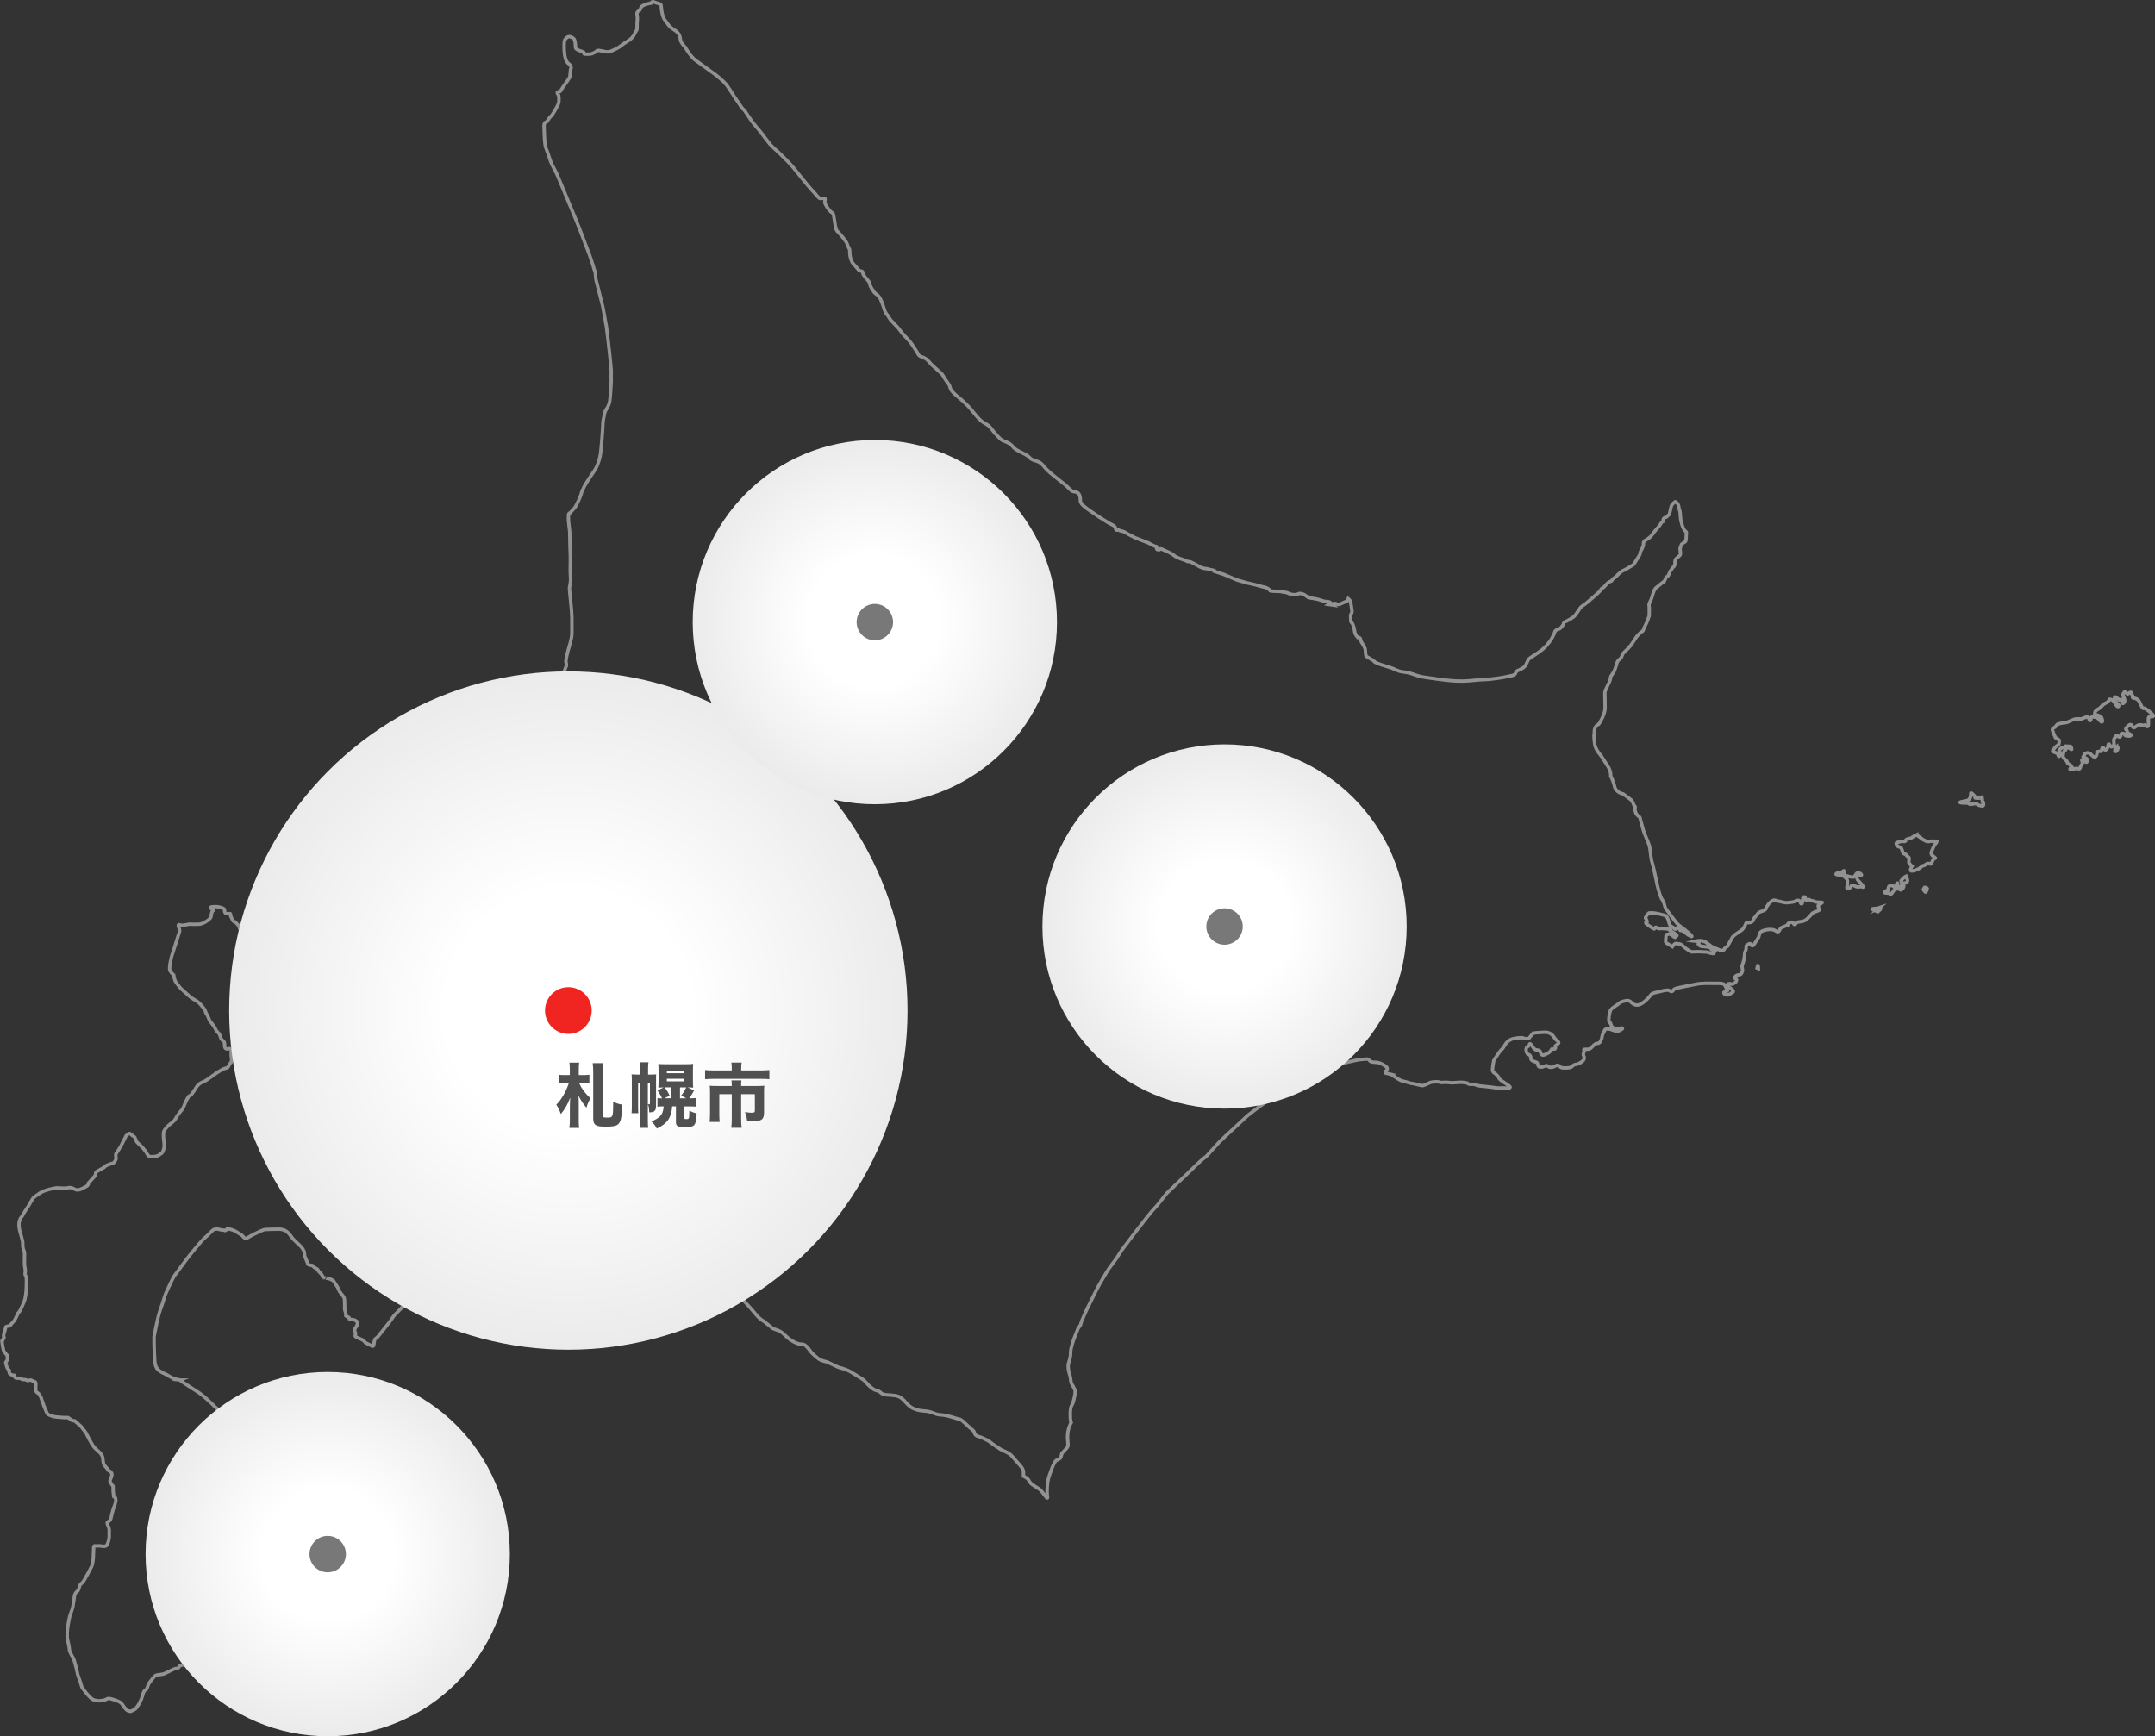
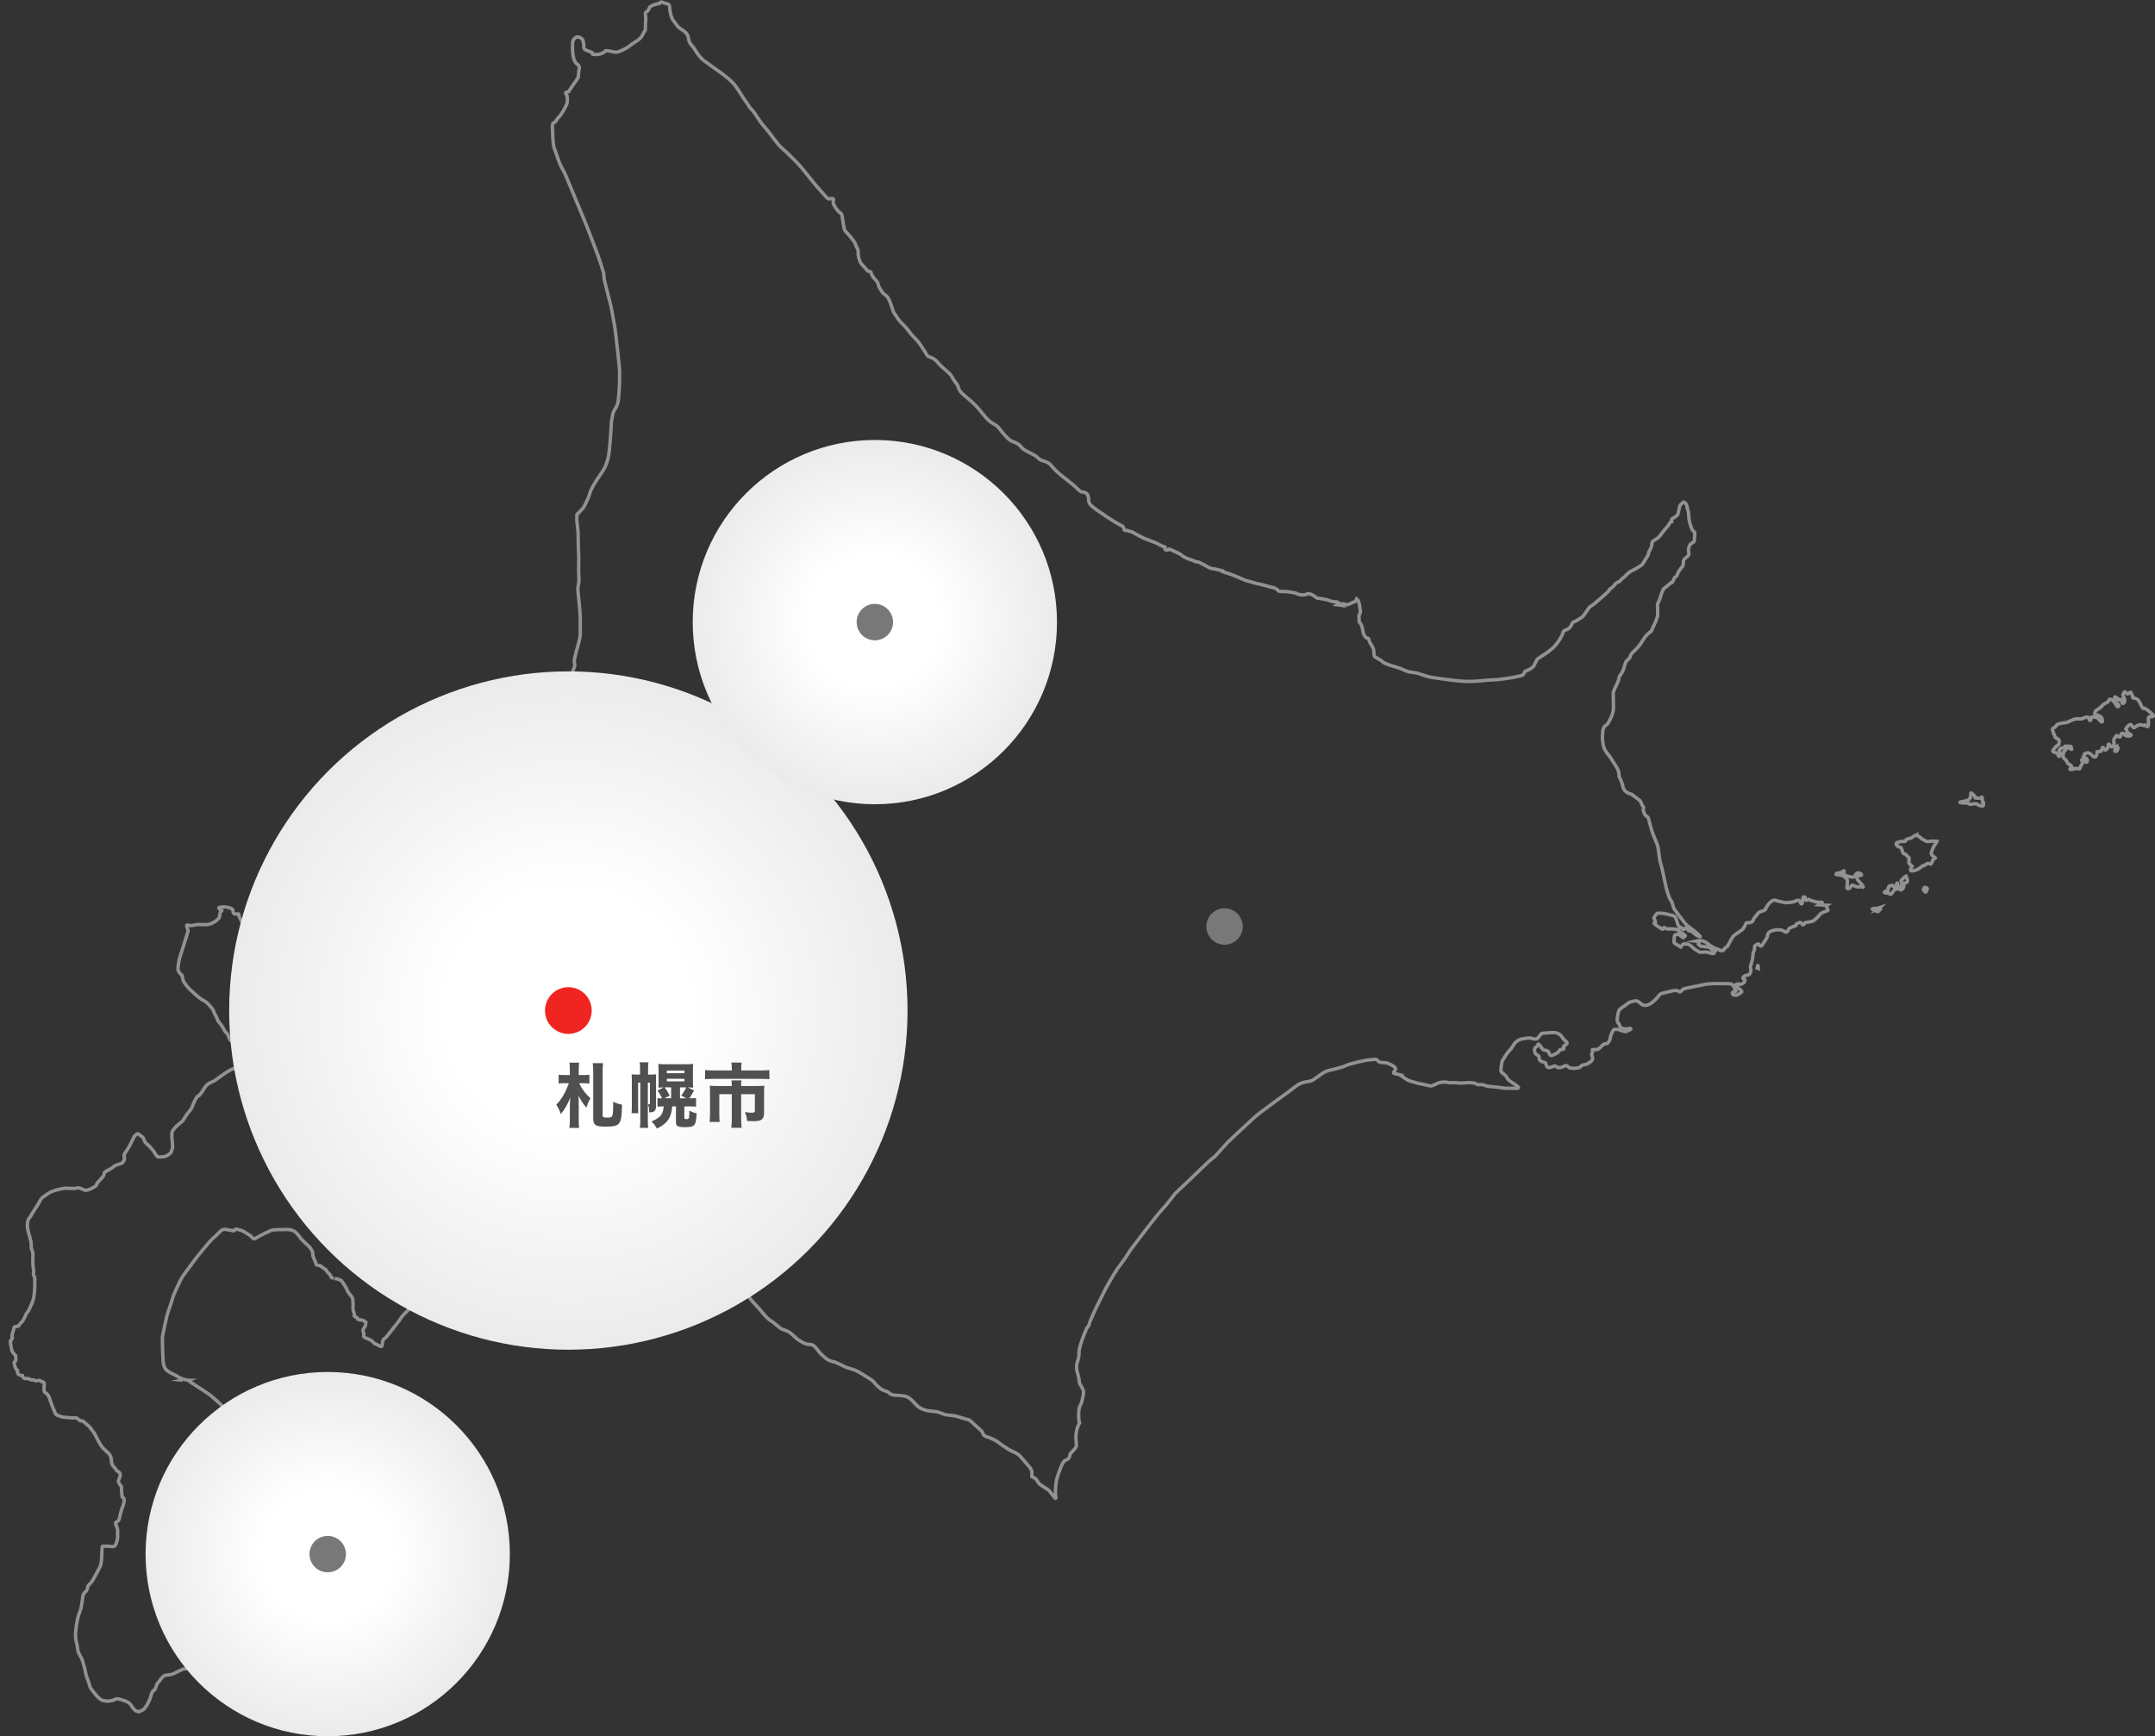
<svg xmlns="http://www.w3.org/2000/svg" xmlns:xlink="http://www.w3.org/1999/xlink" viewBox="0 0 473.27 381.32">
  <rect x="0" y="0" width="473.27" height="381.32" fill="#333333" stroke="none" />
  <defs>
    <style>
      .cls-1 {
        fill: #f02521;
      }

      .cls-2 {
        fill: #787878;
      }

      .cls-3 {
        fill: #505050;
      }

      .cls-4 {
        fill: none;
        stroke: #929292;
        stroke-miterlimit: 10;
        stroke-width: .75px;
      }

      .cls-5 {
        fill: url(#_名称未設定グラデーション_15);
      }

      .cls-5, .cls-6, .cls-7, .cls-8 {
        mix-blend-mode: multiply;
      }

      .cls-6 {
        fill: url(#_名称未設定グラデーション_15-4);
      }

      .cls-7 {
        fill: url(#_名称未設定グラデーション_15-2);
      }

      .cls-8 {
        fill: url(#_名称未設定グラデーション_15-3);
      }

      .cls-9 {
        isolation: isolate;
      }
    </style>
    <radialGradient id="_名称未設定グラデーション_15" data-name="名称未設定グラデーション 15" cx="124.82" cy="221.94" fx="124.82" fy="221.94" r="74.49" gradientUnits="userSpaceOnUse">
      <stop offset=".36" stop-color="#fff" />
      <stop offset="1" stop-color="#ebebeb" />
    </radialGradient>
    <radialGradient id="_名称未設定グラデーション_15-2" data-name="名称未設定グラデーション 15" cx="192.13" cy="136.63" fx="192.13" fy="136.63" r="40.74" gradientTransform="translate(3.51 2.5) scale(.98)" xlink:href="#_名称未設定グラデーション_15" />
    <radialGradient id="_名称未設定グラデーション_15-3" data-name="名称未設定グラデーション 15" cx="268.93" cy="203.48" fx="268.93" fy="203.48" r="40" xlink:href="#_名称未設定グラデーション_15" />
    <radialGradient id="_名称未設定グラデーション_15-4" data-name="名称未設定グラデーション 15" cx="71.97" cy="341.32" fx="71.97" fy="341.32" r="40" xlink:href="#_名称未設定グラデーション_15" />
  </defs>
  <g class="cls-9">
    <g id="_レイヤー_2" data-name="レイヤー 2">
      <g id="contents">
        <g>
-           <path class="cls-4" d="M39.66,303.09c.12-.03,.36,.04,0,0h0ZM458.08,157.52l-.59,.21s-.05,.16-.44,.16-.43-.03-1.09,0c-.64,.02-1.78,.75-2.19,.8-.42,.05-1.27,.18-1.27,.18l-.7,.23s-.49,.7-.62,.7-.49,.16-.41,.57c.08,.41,.65,1.63,.65,1.63,0,0,.85,.39,.83,.7-.03,.31-.03,.73-.18,.88-.16,.16-.62,.31-.8,.67-.18,.36-.73,.62-.31,.85,.41,.23,.75,.26,.88,.36,.13,.1,.13,.05,.13,.26s.23,.67,.42,.18c.18-.49-.02-.47-.02-.75s-.39-.28,0-.57c.39-.29,.26-.33,.6-.33s.38-.03,.51-.13c.13-.1-.23-.34,.42-.25,.65,.08,.93-.08,.98,.25,.05,.34,.28,.6-.13,.39-.41-.21-.39-.57-.78-.26-.39,.31-.31,.59-.57,.7-.26,.1-.33,.98-.31,1.27,.02,.28,.72,.72,.88,1.08,.16,.36,.05,.39,.44,.54,.39,.16,.62,.57,.62,.57,0,0-.8,.6-.23,.6s1.06-.29,1.3-.26c.23,.03,.66,.34,.77-.18,.11-.52,.31-.57,.44-.85,.13-.29-.05-.47-.08-.6-.03-.13-.03-.23-.03-.23,0,0,.15-.05,.36,0,.21,.06,.26,.29,.42,.42,.16,.13,.26,.1,.26,.1,0,0,.29-.21,.16-.44-.13-.23,.1-.31-.29-.44-.38-.13-.54-.23-.54-.23,0,0-.18-.07-.02-.18,.15-.1,.18-.1,.21-.26,.03-.16-.15-.31,.15-.36,.31-.05,.39-.31,.91-.08,.52,.24,.65,.57,.75,.6,.1,.02,.38,.44,.7,.13,.31-.31,.29-1.03,.29-1.03,0,0,.39-.1,.64-.13,.26-.03,.1,.16,.26-.03,.16-.18,.16-1.03,.44-.77,.28,.26,.31,.75,.67,.44,.36-.31,.36-.6,.39-.8,.03-.21,.08-.59,.29-.34,.2,.26,.28,.62,.57,.52,.28-.1,.18-.31,.39-.31s0-.75,.03-.93c.02-.18-.08-.49,.26-.78,.33-.29,.21-.59,.49-.41,.29,.18,.52,.47,.7,.15,.19-.31,0-.78,.54-.65,.54,.13,.28,.39,.62,.49,.34,.1,.78,.1,.78,.1,0,0,.78-.16,.21-.41-.57-.26-.7-.44-.7-.44,0,0,.08-.31-.1-.49-.18-.18-.34-.13,.05-.6,.39-.47,.8-.78,1.03-.47,.23,.31,.33,.67,.67,.52,.34-.16,.39-.42,.91-.54,.52-.13,.75,0,.95,.08,.21,.07,.39-.24,.44-.06,.05,.18,.68,.62,.73,0,.05-.62-.02-.88,0-1.11,.02-.23-.05-.62,.18-.7,.23-.08,.85,.03,.93-.18,.08-.2-.33-.44-.62-.75-.29-.31-.98-.78-1.27-.96-.28-.18-.28,.47-.77-.57s-.62-1.29-1.04-1.5c-.42-.21-.83-.13-.9-.34-.08-.21,.13-.31-.06-.52-.18-.21-.17-.29-.26-.42-.08-.13,.11-.28-.28-.1-.39,.18-.38,.46-.62,.23-.23-.23-.49-.57-.62-.28-.13,.28-.4,.36-.16,.83,.23,.47,.39,1.01,.26,1.22-.13,.2-.33,.67-.52,.2-.18-.47,.13-.75-.18-.72-.31,.03-.46,.31-.57,.08-.1-.23-.41-.36-.41-.36,0,0-.49-.47-.52-.13-.02,.33,.23,.91,.23,.91,0,0,.36,.49,.59,.62,.23,.13,.13,.52-.1,.49-.23-.03-.47-.54-.47-.54,0,0-.54-.83-.75-.93-.21-.1-.62-.24-.64-.13-.03,.11-.26,.49-.34,.57-.08,.08-.86,.41-1.04,.62-.18,.2-.72,.77-1.06,.95-.33,.18-.69,.41-.72,.72-.02,.31-.23,.39,.26,.52,.49,.13,1.06,.31,1.22,.7,.15,.39,.26,.88,.02,.88s-.49-.51-.85-.78c-.36-.26-.77-.31-1.06-.31s-.44,0-.47,.21c-.03,.21,0,.62-.18,.56-.19-.05-.24-.28-.33-.54-.11-.26-.29-.31-.58-.18Zm6.73,6.46s-.28,.18-.28,.37-.05,.62-.05,.62c0,0,.21,.23,.44-.1,.23-.34,.42-.85-.11-.88Zm-78.81,48.07l-.11,.56,.28,.11s0-.84-.17-.67Zm19.52-19.69s-.56-.13-.56-.5,.13-.77-.1-.6c-.23,.17-.54,.4-.67,.4s-.77,.1-.77,.1c0,0-.5,.3,.04,.34,.54,.03,1,.14,1,.14,0,0,.44,.13,.7,.4,.27,.27,.57,.47,.57,.84s-.06,1.18-.06,1.18c0,0-.23,.33,.06,.5,.3,.17,.7-.3,.8-.54,.1-.23,.24-.33,.87,0,.64,.34,1.34,.07,1.34,.07,0,0,.74,.44,.33-.17-.4-.6-1.18-1.24-1.21-1.48-.03-.24-.27-.7,.17-.74,.43-.03,.97,0,.74-.27-.24-.27-.5-.3-.68-.3s-.13-.17-.47,.23c-.34,.4-.27,.71-.81,.67-.54-.03-1.31-.27-1.31-.27Zm17.2,2.52s-.47,.4-.27,.6c.2,.2,.44,.67,.57,.33,.13-.33,.17-.4,.24-.57,.06-.17-.34-.4-.54-.37Zm-9.89,4.43l-.61,.2s-1.34-.03-1,.21c.33,.23,.87,.4,.87,.4l.33,.1,.54-.5s.2-.57-.14-.4Zm2.54-4.83s-.6,.03-.63,.4c-.03,.37-.13,.6-.13,.6,0,0-1.17,.5-.64,.6,.54,.1,.83,0,1.04,.24,.2,.23,.36,.07,.6-.3,.24-.37,.4-.6,.7-.7,.31-.1,.37-.14,.64-.1,.27,.03,.27,.33,.6,.2,.34-.14,.44-.44,.54-.67,.1-.23-.43-.81,.17-.81s.68-.37,.64-.63c-.03-.27-.3-.88-.3-.88,0,0-.31,.14-.61,.47-.3,.34-.57,.44-.46,.71,.1,.26,.13,.1,.13,.43s-.03,.57-.03,.57c0,0-.84,.37-.91,.04-.07-.34,.13-.87-.1-.67-.23,.2-.1,.5-.27,.64-.17,.14-.27,.37-.44,.14-.17-.23-.37-.27-.54-.27Zm5.54-11.13s-.7,.33-.94,.54c-.23,.2-.27,.17-.67,.26-.41,.1-.6,.17-.74,.3-.14,.13,.1,.37-.44,.37s-.67-.1-.94,.07c-.27,.17-.84,.03-.74,.47,.1,.44,.5,.61,.5,.61,0,0,.5,.03,.64,.37,.13,.34,.2,.54,.2,.54,0,0,.07,.5,.37,.64,.3,.13,.44,.07,.54,.33,.1,.27,.54,.3,.57,.64,.04,.33-.17,.87,.04,1.14,.2,.27,.6,.64,.6,.64,0,0-.8,1.18,.14,1.01,.93-.17,1.48-.54,1.74-.77,.27-.24,.47-.4,.67-.4s.17-.07,.44-.23c.27-.17,.2-.2,.6-.24,.4-.03,.47,.41,.73-.13,.27-.54,.27-.74,.48-.87,.2-.14,.6-.07,.06-.44-.54-.37-.64-.64-.64-.84s.41-1.2,.67-1.64c.27-.44,.47-.67,.47-.67l.1-.27s-.57-.04-1.14-.04-.76,.24-1.27-.03c-.5-.27-.53-.2-.81-.44-.26-.23-.43-.33-.43-.33l-.8-.57Zm11.71-8.02c-.27,.37-.27,.47-1.58,.7-1.3,.24-.2,.33,.34,.33h.63c.24,0,.5,.3,.64,.3s.33-.07,1.07-.14c.74-.07,.27,.27,1.24,.43,.97,.17,.34,0,.54-.03,.2-.03,.07-.13,.1-.5,.03-.37-.2-.24-.2-.24,0,0-.07-.2-.07-.7s0-.24-.07-.37c-.07-.14,0,0-.2,.07-.2,.07,0,0-.1,.07-.1,.07-.2,.04-.84,.04s-.2-.17-.37-.34c-.17-.17-.5-.57-.74-.74-.23-.17-.2,.07-.2,.07,0,0,.06,.67-.2,1.04Zm25.45-17.81l-.59,.21s-.05,.16-.44,.16-.43-.03-1.09,0c-.64,.02-1.78,.75-2.19,.8-.42,.05-1.27,.18-1.27,.18l-.7,.23s-.49,.7-.62,.7-.49,.16-.41,.57c.08,.41,.65,1.63,.65,1.63,0,0,.85,.39,.83,.7-.03,.31-.03,.73-.18,.88-.16,.16-.62,.31-.8,.67-.18,.36-.73,.62-.31,.85,.41,.23,.75,.26,.88,.36,.13,.1,.13,.05,.13,.26s.23,.67,.42,.18c.18-.49-.02-.47-.02-.75s-.39-.28,0-.57c.39-.29,.26-.33,.6-.33s.38-.03,.51-.13c.13-.1-.23-.34,.42-.25,.65,.08,.93-.08,.98,.25,.05,.34,.28,.6-.13,.39-.41-.21-.39-.57-.78-.26-.39,.31-.31,.59-.57,.7-.26,.1-.33,.98-.31,1.27,.02,.28,.72,.72,.88,1.08,.16,.36,.05,.39,.44,.54,.39,.16,.62,.57,.62,.57,0,0-.8,.6-.23,.6s1.06-.29,1.3-.26c.23,.03,.66,.34,.77-.18,.11-.52,.31-.57,.44-.85,.13-.29-.05-.47-.08-.6-.03-.13-.03-.23-.03-.23,0,0,.15-.05,.36,0,.21,.06,.26,.29,.42,.42,.16,.13,.26,.1,.26,.1,0,0,.29-.21,.16-.44-.13-.23,.1-.31-.29-.44-.38-.13-.54-.23-.54-.23,0,0-.18-.07-.02-.18,.15-.1,.18-.1,.21-.26,.03-.16-.15-.31,.15-.36,.31-.05,.39-.31,.91-.08,.52,.24,.65,.57,.75,.6,.1,.02,.38,.44,.7,.13,.31-.31,.29-1.03,.29-1.03,0,0,.39-.1,.64-.13,.26-.03,.1,.16,.26-.03,.16-.18,.16-1.03,.44-.77,.28,.26,.31,.75,.67,.44,.36-.31,.36-.6,.39-.8,.03-.21,.08-.59,.29-.34,.2,.26,.28,.62,.57,.52,.28-.1,.18-.31,.39-.31s0-.75,.03-.93c.02-.18-.08-.49,.26-.78,.33-.29,.21-.59,.49-.41,.29,.18,.52,.47,.7,.15,.19-.31,0-.78,.54-.65,.54,.13,.28,.39,.62,.49,.34,.1,.78,.1,.78,.1,0,0,.78-.16,.21-.41-.57-.26-.7-.44-.7-.44,0,0,.08-.31-.1-.49-.18-.18-.34-.13,.05-.6,.39-.47,.8-.78,1.03-.47,.23,.31,.33,.67,.67,.52,.34-.16,.39-.42,.91-.54,.52-.13,.75,0,.95,.08,.21,.07,.39-.24,.44-.06,.05,.18,.68,.62,.73,0,.05-.62-.02-.88,0-1.11,.02-.23-.05-.62,.18-.7,.23-.08,.85,.03,.93-.18,.08-.2-.33-.44-.62-.75-.29-.31-.98-.78-1.27-.96-.28-.18-.28,.47-.77-.57s-.62-1.29-1.04-1.5c-.42-.21-.83-.13-.9-.34-.08-.21,.13-.31-.06-.52-.18-.21-.17-.29-.26-.42-.08-.13,.11-.28-.28-.1-.39,.18-.38,.46-.62,.23-.23-.23-.49-.57-.62-.28-.13,.28-.4,.36-.16,.83,.23,.47,.39,1.01,.26,1.22-.13,.2-.33,.67-.52,.2-.18-.47,.13-.75-.18-.72-.31,.03-.46,.31-.57,.08-.1-.23-.41-.36-.41-.36,0,0-.49-.47-.52-.13-.02,.33,.23,.91,.23,.91,0,0,.36,.49,.59,.62,.23,.13,.13,.52-.1,.49-.23-.03-.47-.54-.47-.54,0,0-.54-.83-.75-.93-.21-.1-.62-.24-.64-.13-.03,.11-.26,.49-.34,.57-.08,.08-.86,.41-1.04,.62-.18,.2-.72,.77-1.06,.95-.33,.18-.69,.41-.72,.72-.02,.31-.23,.39,.26,.52,.49,.13,1.06,.31,1.22,.7,.15,.39,.26,.88,.02,.88s-.49-.51-.85-.78c-.36-.26-.77-.31-1.06-.31s-.44,0-.47,.21c-.03,.21,0,.62-.18,.56-.19-.05-.24-.28-.33-.54-.11-.26-.29-.31-.58-.18Zm6.73,6.46s-.28,.18-.28,.37-.05,.62-.05,.62c0,0,.21,.23,.44-.1,.23-.34,.42-.85-.11-.88Zm-59.28,28.38s-.56-.13-.56-.5,.13-.77-.1-.6c-.23,.17-.54,.4-.67,.4s-.77,.1-.77,.1c0,0-.5,.3,.04,.34,.54,.03,1,.14,1,.14,0,0,.44,.13,.7,.4,.27,.27,.57,.47,.57,.84s-.06,1.18-.06,1.18c0,0-.23,.33,.06,.5,.3,.17,.7-.3,.8-.54,.1-.23,.24-.33,.87,0,.64,.34,1.34,.07,1.34,.07,0,0,.74,.44,.33-.17-.4-.6-1.18-1.24-1.21-1.48-.03-.24-.27-.7,.17-.74,.43-.03,.97,0,.74-.27-.24-.27-.5-.3-.68-.3s-.13-.17-.47,.23c-.34,.4-.27,.71-.81,.67-.54-.03-1.31-.27-1.31-.27Zm9.86,2.11s-.6,.03-.63,.4c-.03,.37-.13,.6-.13,.6,0,0-1.17,.5-.64,.6,.54,.1,.83,0,1.04,.24,.2,.23,.36,.07,.6-.3,.24-.37,.4-.6,.7-.7,.31-.1,.37-.14,.64-.1,.27,.03,.27,.33,.6,.2,.34-.14,.44-.44,.54-.67,.1-.23-.43-.81,.17-.81s.68-.37,.64-.63c-.03-.27-.3-.88-.3-.88,0,0-.31,.14-.61,.47-.3,.34-.57,.44-.46,.71,.1,.26,.13,.1,.13,.43s-.03,.57-.03,.57c0,0-.84,.37-.91,.04-.07-.34,.13-.87-.1-.67-.23,.2-.1,.5-.27,.64-.17,.14-.27,.37-.44,.14-.17-.23-.37-.27-.54-.27Zm5.54-11.13s-.7,.33-.94,.54c-.23,.2-.27,.17-.67,.26-.41,.1-.6,.17-.74,.3-.14,.13,.1,.37-.44,.37s-.67-.1-.94,.07c-.27,.17-.84,.03-.74,.47,.1,.44,.5,.61,.5,.61,0,0,.5,.03,.64,.37,.13,.34,.2,.54,.2,.54,0,0,.07,.5,.37,.64,.3,.13,.44,.07,.54,.33,.1,.27,.54,.3,.57,.64,.04,.33-.17,.87,.04,1.14,.2,.27,.6,.64,.6,.64,0,0-.8,1.18,.14,1.01,.93-.17,1.48-.54,1.74-.77,.27-.24,.47-.4,.67-.4s.17-.07,.44-.23c.27-.17,.2-.2,.6-.24,.4-.03,.47,.41,.73-.13,.27-.54,.27-.74,.48-.87,.2-.14,.6-.07,.06-.44-.54-.37-.64-.64-.64-.84s.41-1.2,.67-1.64c.27-.44,.47-.67,.47-.67l.1-.27s-.57-.04-1.14-.04-.76,.24-1.27-.03c-.5-.27-.53-.2-.81-.44-.26-.23-.43-.33-.43-.33l-.8-.57Zm11.71-8.02c-.27,.37-.27,.47-1.58,.7-1.3,.24-.2,.33,.34,.33h.63c.24,0,.5,.3,.64,.3s.33-.07,1.07-.14c.74-.07,.27,.27,1.24,.43,.97,.17,.34,0,.54-.03,.2-.03,.07-.13,.1-.5,.03-.37-.2-.24-.2-.24,0,0-.07-.2-.07-.7s0-.24-.07-.37c-.07-.14,0,0-.2,.07-.2,.07,0,0-.1,.07-.1,.07-.2,.04-.84,.04s-.2-.17-.37-.34c-.17-.17-.5-.57-.74-.74-.23-.17-.2,.07-.2,.07,0,0,.06,.67-.2,1.04Zm-33.18,23.39c.29-.19,.95-.52,.69-.54-.26-.02-.92-.02-1.3-.07-.38-.05-.07-.12-.78-.24-.71-.12-.62-.35-.92-.31-.31,.05-.47,.33-.64,.07-.16-.26,.12-.66-.24-.64-.35,.02-.23,.07-.35,.4-.12,.33,.02,1.16-.26,1.13-.28-.02-.12-.17-.35-.45-.24-.29-.08-.38-.62-.31-.54,.07-.21,.26-1.04,.36-.83,.09-1.28,.21-1.79,.09-.52-.12-1.58-.35-1.58-.35,0,0-.45-.28-.9-.1-.45,.19-.82,.62-1.06,.92-.23,.31-.52,.83-.52,.83,0,0,.17,.24-.54,.52-.71,.28-.94,.26-1.11,.5-.17,.24-.73,.9-.9,1.13-.17,.24-.19,.73-.74,.92-.54,.19-1.03-.1-1.13,.35-.1,.45-.57,1.04-.57,1.04,0,0-.02,.17-.9,.73-.87,.57-1.23,.83-1.49,1.25-.26,.43-1.01,1.87-1.01,1.87,0,0-.36,.19-.59,.45-.23,.26-.07,.38-.42,.4-.35,.02,.16,.4-.71,0-.87-.4-1.11-.45-1.11-.45,0,0-.36-.17-.62-.31-.26-.14-.52-.42-.97-.69-.44-.26-.33-.4-.73-.42-.4-.02-.02-.21-.7-.21s-1.11,.1-1.11,.1c0,0,.66,.07,.69,.35,.02,.28-.45,.24,.07,.52,.52,.28-.31,.19,.76,.31,1.06,.12,1.23,.14,1.23,.14,0,0,.57,.14,.66,.31,.1,.17-.35,.12,.24,.33,.59,.21,1.02-.28,.59,.21-.42,.5-.02,.73-.94,.5-.92-.24-.74-.26-1.21-.26s-1.28-.12-1.84-.07c-.57,.05-1.3,.02-1.3,.02,0,0-1.04-.62-1.25-.81-.22-.19-.9-.94-1.42-.94s-.61-.21-.87-.02c-.26,.19-.59,.64-.59,.64,0,0-.99-.66-1.23-.76-.23-.1-.28-.33-.21-.78,.07-.45-.07-1.2,.38-1.18,.45,.03,.29-.23,.85,.14,.57,.38,.83,.73,.92,.43,.1-.31,.69-.14-.02-.64-.71-.5-.9-.54-1.25-.78-.35-.23,1.04-.14-.54-.33-1.58-.19-1.72,0-1.96-.07-.24-.07-.33-.35-.64-.28-.31,.07,.07,.66-.69,.14-.75-.52-1.04-.66-1.14-.78-.1-.12-.45-.26-.24-.47,.21-.21,.26,.23,.21-.21-.05-.45-.38-.62-.33-.78,.05-.16,.57-1.11,.92-1.08,.36,.02,1.06-.02,1.94,.21,.87,.23,1.77,.35,1.82,.64,.05,.28,.12,.05,.33,.76,.21,.71,.26,1.06,.5,1.25,.23,.19,.71,.45,.71,.45,0,0,.14,.4,.42,.26,.29-.14,.29-.5,.5-.33,.21,.16,.5,.62,.5,.62l.64,.12s.23,.19,.45,.38c.21,.19,.73,.54,.73,.54,0,0,.9,.54,.71,.21-.19-.33-1.61-1.46-1.61-1.46,0,0-1.29-.92-1.68-1.37-.38-.45-2.36-3.07-2.48-3.28-.12-.21-.31-1.39-.69-1.84-.38-.45-.9-2.29-1.09-3.14-.19-.85-.66-3.02-.78-3.61-.12-.59-.33-1.23-.49-1.84-.17-.62-.28-2.41-.47-3.19-.19-.78-1.18-2.84-1.35-3.54-.16-.71-.59-2.01-.61-2.2-.02-.19-.12-.62-.24-.71-.12-.09-.64-.4-.8-.9-.17-.5-.24-.69-.19-.88,.05-.19,.07-.33,.05-.43-.03-.09-.24-.33-.24-.33,0,0-.09-.07-.19-.4-.09-.33-.38-.73-.38-.73l-1.82-1.37s-1.6-.28-1.89-1.61c-.28-1.32-.85-2.27-.85-2.27,0,0,.1-1.04-.56-2.08-.67-1.04-1.51-2.36-1.51-2.36,0,0-1.23-1.32-1.42-2.46-.19-1.13-.19-2.08-.19-2.08l.09-.57s-.11-.53,.2-1.18c.32-.64,.64-.43,.97-1.02,.32-.59,1.18-1.99,1.18-3.32s-.05-2.74-.05-3.27,.96-2.14,1.17-2.84c.22-.7-.1-.48,.43-1.18,.53-.7,.64-1.18,.8-1.66,.16-.48,.21-1.07,.59-1.45,.37-.37,.59-.43,.75-.91,.16-.48,.16-.54,.8-1.13,.64-.59,1.18-1.18,1.78-2.14,.59-.97,.69-1.07,.96-1.34,.27-.27,.59-.65,.8-.75,.21-.11,.32-.11,.43-.54,.11-.43,.59-1.13,.91-2.04,.33-.91,.33-.75,.33-1.45v-1.34c0-.38-.17-.59,.11-1.07,.26-.49,.42-.97,.42-.97,0,0,.48-1.82,.86-2.15,.37-.32,.91-.7,1.45-1.18,.53-.48,.11,.32,.53-.48,.43-.8,.16-.59,.43-.8,.27-.21,.43-.21,.59-.8l.23-.5s.31-.4,.52-.73c.21-.33,.31-.12,.45-.62,.14-.49-.05-.85,.21-1.25,.26-.4,1.09-.76,1.06-1.2-.02-.45-.09-1.18-.09-1.18l.28-.78c.05-.24,.53-.48,.82-.67,.29-.19,.19-.67,.24-1.06,.05-.38,0-.72,.05-.96,.05-.24-.29-.24-.53-.67-.24-.43-.33-.72-.53-1.39-.19-.67-.24-1.15-.29-1.82-.05-.67,.05-.43-.14-1.01-.19-.58-.19-.87-.19-.87,0,0-.1-.53-.48-.86-.38-.34-.33-.1-.72,.19-.38,.29-.43,.58-.43,.58l-.43,1.82s-.43,.43-.62,.58c-.19,.14-.34,.09-.58,.29-.24,.19-.15,.67-.15,.67,0,0-.23,.05-.48,.43-.23,.39-.14,.24-.23,.39-.1,.14-1.01,1.2-1.21,1.44-.19,.24-.43,.63-.81,1.06-.38,.43-.86,.62-1.29,.91-.43,.29-.33,1.01-.33,1.01,0,0-.15,.58-.53,1.2-.38,.63-.05,.58-.34,1.01-.28,.43-.71,1.15-.96,1.54-.25,.39-.19,.48-.81,.82-.63,.34-.77,.53-1.59,.91-.81,.38-.48,.24-1.01,.67-.53,.43-.48,.48-.72,.72-.24,.23-.82,.53-.91,.81-.1,.29-.29,.19-.71,.43-.43,.24-.58,.58-.86,.86-.29,.29-.43,.43-.68,.53-.24,.1-.15,.19-.33,.48-.2,.29-2.79,2.54-3.31,2.93-.53,.38-.38,.24-.77,.53-.39,.29-.43,.53-.72,.91-.29,.39-.68,1.05-1.01,1.34-.33,.29-1.72,1.11-1.97,1.15-.24,.05-.33,.43-.33,.43,0,0-.09,.34-.48,.77-.39,.43-.48,.34-1.01,.58-.53,.24-.39,.62-.67,1.1-.29,.48-.43,1.06-1.59,2.36-1.15,1.3-3.31,2.45-3.75,2.83-.43,.38-.62,1.34-1,1.73-.38,.38-.77,.57-1.44,.86-.67,.29-.33,.24-.63,.72-.29,.48-1.05,.43-1.73,.63-.67,.19-3.79,.67-4.94,.67s-3.6,.34-4.8,.34-1.4,0-2.69-.1c-1.29-.1-4.37-.53-5.62-.72-1.25-.19-.53-.1-1.2-.24-.67-.14-1.34-.43-1.68-.53-.34-.1-.81-.24-.81-.24,0,0-1.01-.19-1.54-.24-.53-.05-1.82-.67-2.07-.77-.24-.1-2.02-.62-2.44-.77-.43-.14-1.3-.53-1.3-.53,0,0-.24-.33-.77-.62-.53-.29-1.2-.72-1.2-.72,0,0-.15-.72-.15-1.25s-.43-1.16-.58-1.39c-.15-.24-.43-.62-.48-1.06-.05-.43-.58-.38-.58-.38,0,0-.58-.58-.68-1.2-.1-.62-.14-.67-.19-.96-.05-.29-.33-.91-.33-.91l-.24-.29c-.24-.29-.05-.48-.15-1.1-.09-.63,.1-.63,.25-1.01,.14-.38-.05-.67-.05-1.01s-.19-1.05-.24-1.39c-.05-.33-.48-.67-.48-.67,0,0-.15,.43-.29,.53-.14,.09-.53,.19-1.34,.58-.82,.38-.62,.05-1.25-.05-.62-.09-.48,.24-.48,.24,0,0,.02,.01,.12,.12l-1.02-.15c.1-.06,.2-.11,.28-.16,.33-.19-.1-.34-.29-.43-.19-.09-.77-.05-.96-.09-.19-.05-1.34-.43-1.34-.43,0,0-1.58-.33-1.97-.33s-.72-.67-1.63-.91c-.91-.24-.62,.19-1.63,.19s-1.63-.43-1.63-.43l-1.73-.29s-.91,0-1.59-.05c-.67-.05-.48-.29-.62-.38-.15-.09-.67-.39-.67-.39,0,0-1.63-.38-1.87-.48-.24-.1-2.21-.53-2.21-.53l-2.35-.67-2.83-1.2s-1.25-.39-2.09-.68c.01-.04,.02-.08,.06-.09,.24-.1-1.33-.38-1.33-.38-.19-.15-1.01-.19-1.01-.19,0,0-.24-.05-.72-.24-.48-.19,0,0-.77-.43-.77-.43-.48-.24-1.2-.62-.72-.39-.71-.05-1.2-.34-.48-.29-.91-.29-1.87-.72-.96-.43-.72-.48-1.29-.82-.58-.34-.58-.29-1.78-.86-1.2-.58-.72-.05-1.06-.05s-.62-.05-.53-.48c.09-.43-.24-.24-.24-.24,0,0-.24-.1-.91-.43-.67-.34-.38-.29-.96-.48l-2.6-1.01-1.58-.82-.91-.53-.91-.24c-.23-.19-.29-.09-.62-.09s-.19-.24-.38-.67c-.19-.43-1.11-.63-1.82-1.15l-1.81-1.14c-1.42-1.03-1.8-1.16-3.09-2.19-1.28-1.03-.77-1.29-1.02-2.32-.26-1.03-1.16-.9-1.55-1.03-.38-.13-1.03-.9-1.8-1.55-.77-.64-2.19-1.68-3.35-2.7-1.16-1.03-1.29-1.54-2.06-2.06-.77-.52-1.67-.39-2.32-1.16-.64-.77-2.96-1.41-3.61-2.32-.65-.9-1.8-1.16-2.32-1.42-.52-.26-1.68-1.54-2.44-2.57-.77-1.03-1.42-1.03-2.32-1.8-.9-.77-2.06-2.45-2.83-3.22-.77-.77-1.03-1.03-2.58-2.32-1.55-1.28-1.29-1.93-1.55-2.32-.26-.39-.9-1.16-1.29-1.93-.39-.77-2.19-1.93-3.09-3.09-.9-1.16-2.06-1.03-2.32-1.54-.26-.52-.38-.65-1.29-2.06-.9-1.41-1.67-1.8-2.7-3.22-1.03-1.42-1.93-1.93-2.44-2.83-.51-.9-.77-.77-1.16-2.06-.39-1.29-.39-1.16-.77-2.06-.38-.9-1.16-1.16-1.41-1.54-.26-.39-.9-1.29-.91-1.68-.01-.62-.82-1.2-1.26-1.89-.44-.69-.25-.57-.31-.82-.06-.25-.76-.32-.76-.32,0,0-1.13-1.33-1.39-1.58-.25-.25-.63-1.2-.69-2.02-.06-.82,.06-.75-.13-1.2-.19-.44-.32-.56-.45-1.01-.12-.44-.5-.88-.88-1.39-.38-.5-.95-1.14-1.33-1.51-.38-.38-.5-1.9-.69-2.97-.19-1.07-.13-.82-.63-1.2-.5-.38-1.39-1.7-1.39-2.14s.07-.51,.07-.76-.76-.06-1.07-.06-.95-.95-1.7-1.71c-.76-.76-3.35-4.04-4.17-5.05-.82-1.01-3.28-3.47-4.36-4.36-1.07-.88-2.27-2.9-3.79-4.61-1.51-1.71-2.4-3.54-2.84-3.85s-1.01-1.45-1.52-2.08c-.5-.64-1.32-2.15-2.14-3.22-.82-1.07-2.28-2.21-3.54-3.09-1.26-.89-2.4-1.71-3.41-2.46-1.01-.76-2.21-2.84-2.21-2.84,0,0-.88-.88-1.01-1.52-.13-.63-.06-1.45-1.39-2.27-1.33-.82-1.33-1.32-1.96-2.02-.63-.7-.89-2.59-.89-3.22s-.82-.5-1.45-.82c-.63-.32-.76,.19-.76,.19,0,0-.88,.13-1.7,.5-.82,.38-.44,.95-1.07,1.26-.63,.31-.19,.88-.26,1.83-.06,.95-.06,.44-.06,1.58s-.06,.44-.57,1.64c-.51,1.2-1.95,1.71-2.84,2.46-.89,.76-2.4,1.33-2.65,1.39-.74,.18-1.51-.19-2.27-.26-.76-.06-.25,.06-.88,.38-.64,.31-.7,.44-1.77,.44s-.57-.19-.69-.37c-.13-.19-.95-.38-1.2-.51-.25-.13-.57-.25-.63-.5-.06-.25,0-.69-.13-1.33-.13-.63,0,0-.06-.32-.06-.31-.44-.69-1.07-.82-.63-.13-1.14,.76-1.14,.76,0,0-.12,.3-.12,1.21s0,1.2,.14,2.18c.14,.99,.49,1.41,.67,1.62,.17,.21,.56,.39,.63,.67,.07,.28,.14,.39,.07,.56-.07,.18-.11,.04-.14,.64-.04,.6-.11,1.2-.11,1.2,0,0-.49,.85-.95,1.44-.45,.6-1.16,1.72-1.16,1.72,0,0-.71,.1-.67,.35,.04,.24,.28,.31,.31,.53,.04,.21,.21,1.34-.11,2.01-.31,.67-1.2,2.29-1.55,2.57-.35,.28-.88,1.16-.88,1.16l-.52,.32s-.18,.42-.14,.74c.04,.32,.03,3.91,.42,4.79,.39,.88,.98,3.03,1.38,3.73,.38,.7,1.02,1.97,1.02,1.97,0,0,3.48,8.37,4.15,9.96,.67,1.58,3.03,7.85,3.03,7.85,0,0,.88,2.54,.95,2.92,.07,.39,.25,.46,.32,1.05,.07,.6,.07,1.2,.11,1.34,.03,.14,1.51,5.88,1.51,5.98s.63,3.27,.81,4.43c.18,1.16,1.09,9.08,1.06,9.92-.03,.84-.03,1.3,0,1.62,.04,.32-.21,4.15-.32,4.75-.11,.6-.31,1.2-.74,1.83-.42,.64-.42,.95-.53,1.55-.1,.59-.24,1.05-.24,1.65s-.36,5.98-.64,7.21c-.28,1.23-.67,2.29-1.23,3.1-.56,.81-1.79,2.64-2.22,3.45-.42,.81-.6,1.23-.7,1.72-.1,.49-1.2,2.82-1.48,3.06-.28,.25-.92,1.02-.92,1.02,0,0-.38,.03-.38,.49v1.16l.28,2.53s.04,3.56,.11,4.51c.07,.95,0,3.55,0,4.12s.11,1.48,.07,2.14c-.04,.67-.24,1.2-.24,1.69s.53,4.93,.53,6.2,.03,2.74,0,3.8c-.04,1.05-.6,2.78-.81,3.52-.21,.74-.46,1.79-.49,2.28-.04,.49,.14,.71,.11,1.02s-.28,.7-.53,1.48c-.25,.77-.46,1.37-.99,1.86-.53,.49-.42,.21-.99,1.48-.56,1.27-.42,1.06-.85,1.55-.42,.49-.21,.53-.77,.98-.56,.46-.7,.95-1.23,1.09-.53,.14-.46,.21-.95,.46-.49,.25-.25,.35-.81,.35s-.46-.25-.92-.14c-.45,.11-.28-.07-.67,.14-.38,.21-1.13,1.58-1.76,1.76-.63,.18-1.09,.21-1.33,.21s-.04-.81-.63-.28c-.6,.53-1.13,.95-1.13,.95,0,0-.6,.21-.74,.28-.14,.07-1.16,.81-1.65,1.09-.49,.28-.88,.63-1.27,.92-.38,.28-.45,.04-.53,.74-.07,.7-.77,2.08-1.09,2.57-.31,.49-1.23,1.83-1.4,2.18-.18,.35-.85,1.44-.64,2.21,.21,.78,.67,2.25,.84,3.17,.18,.91,.6,2.64,.78,3.38,.17,.74-.11,1.02,.49,1.72,.6,.7,.98,1.09,1.09,1.37,.11,.28,.6,1.69,.6,2.22s-.56,2.11-.56,2.11c0,0-.21,1.06-.32,1.2-.1,.14-.42,.53-.42,.53,0,0-.18,.11-.21,.35-.04,.25-.14,2.4,.07,2.71,.21,.31,.35,.35,.42,.56,.07,.21,.14,.39,.18,.74,.03,.35,.11,.63,.56,1.02,.46,.39,.6,.35,.74,.64,.14,.28-.1,.11,.18,.6,.28,.49,.07,.07,.49,.95,.42,.88,.42,.95,.49,1.27,.07,.32,.67,1.09,.74,1.51,.07,.42,.46,1.44,.46,2.18s.31,.92,.25,1.34c-.07,.42-.31,.7-.35,1.27-.04,.56,.04,.45,0,1.27-.04,.81-.18,1.3-.18,1.3,0,0-.11,1.13-.07,1.48,.04,.35-.21,.85-.21,.85,0,0-.92,1.37-1.13,1.83-.21,.46-1.3,1.72-2.01,2.88-.7,1.16-2.04,2.61-2.39,3.13-.35,.53-.88,1.69-1.27,1.73-.38,.04-.63-.21-.77,0-.14,.21-.07,.39-.07,.53s-.14,.49-.39,.49-.07-.67-.24,0c-.18,.67-.18,.99-.18,1.09s0,.84-.21,.42c-.21-.42,.11-.39-.21-.42-.31-.04-.21-.18-.6,.07-.38,.25-.42,.25-.42,.39v.14s-.53,.49-1.44,1.06c-.92,.56-3.87,2.29-3.87,2.29,0,0-1.76,.6-1.86,.6s-1.12-.25-1.12-.25c0,0-1.87-1.23-2.75-1.48-.88-.25-1.94-.74-2.25-.95-.31-.21-.6-.49-.98-.56-.39-.07-.49,.07-1.09-.25-.6-.31-.95-.56-.95-.56,0,0,.07,.53-.46-.21l-.53-.74s.29-.18,.49-.42c.21-.25,.14-.04,.21-.46,.07-.42,0-.59-.11-.98-.11-.39-.11-.29-.14-.64-.04-.35,.04-.78-.07-.81-.1-.04,0-.04-.81-.04s-1.44-.14-1.9,0c-.46,.14-.42,.35-.95,.57-.53,.21-.7,.38-1.09,.46-.39,.07-.84-.11-1.06,.17-.21,.29-.28,.42-.28,.6s.21,.25-.1,.42c-.32,.18-.5,.25-.5,.25,0,0-1.79,.14-2.21,.32-.42,.17-.74,.1-.74,.1l-.32-.6s.14-.35-.14-.25c-.28,.11-.67,.95-.77,1.02-.11,.07-1.06,.39-1.41,.49-.35,.11-.81,.74-1.76,.14-.95-.6-.91-.56-1.09-.67-.17-.11-.14,.31-.42-.35-.28-.67-.42-.88-.35-1.12,.07-.25,.25-.29,.07-.39-.18-.1-1.16-.31-1.16-.31,0,0-.07-.67-.6-.7-.53-.04-.85-.35-.85-.35,0,0-.74-.67-1.37-.81-.63-.14-1.9-.28-2.29-.49-.38-.21-1.23-.67-1.33-.7-.11-.04-1.2-.53-1.2-.53l.07-1.02s-.04-.5-.21-.7c-.17-.21,.07-.53-.35-.64-.42-.1-.21,0-.77-.17-.57-.18-.85-.29-.85-.29,0,0-.07,.04-.46-.21-.38-.25-.77-.49-.77-.49,0,0-.74-.91-1.06-.95-.31-.03-.84,.04-1.05-.35s-.14-.6-.42-.91c-.28-.32-.6-.63-.6-.63,0,0-.36,.07-.64-.53-.28-.6-.39-.84-.39-.84,0,0,.07-.49-.14-.49s-.81,.18-1.06-.18c-.25-.35,.04-.74-.39-.95-.42-.21-.84-.28-.99-.32-.14-.04-.21-.07-.57-.07s-1.58-.03-1.23,.35c.35,.39,.77,.28,.6,.49-.17,.21-.28,.14-.38,.57-.11,.42-.11,.81-.21,.99-.1,.17-.6,.6-.6,.6l-.6,.39s-.74,.42-1.23,.46c-.49,.03-1.34,.03-1.34,.03l-.98-.03s-1.27,.28-1.55,.25c-.28-.04-.74-.14-.74-.14,0,0-.2,.07,.04,.64,.25,.56,.21,.74,.07,1.12-.14,.39-.84,2.67-.95,3.03-.1,.35-.74,2.29-.74,2.29,0,0-.63,2.46-.32,3.03,.32,.56,.81,.95,.81,.95,0,0,.14,.95,.35,1.34,.21,.39,1.06,1.51,1.41,1.79,.35,.29,1.87,1.76,2.43,2.08,.56,.32,1.23,.67,1.62,1.16,.39,.49,1.06,1.12,1.16,1.58,.1,.46,.21,.49,.42,.88,.21,.38,.43,1.09,.57,1.27,.14,.18,.98,1.16,1.2,1.72,.21,.56,.53,.74,.77,1.02,.25,.28,.32,.91,.56,1.27,.25,.35,.6,.35,.67,.88,.07,.53-.07,1.02,.35,1.2,.43,.17,.77-.14,.88,0,.11,.14,.25,.1,.25,.56s-.04,.88,0,1.06c.04,.18,.07,.42,.07,.67s.04,.5-.14,.75c-.18,.24-.14,.04-.32,.42-.17,.39-.42,.7-.42,.7,0,0-.77,.18-1.13,.39-.35,.21-1.19,.7-1.19,.7,0,0-1.79,1.3-2.32,1.65-.53,.35-.6,.25-1.27,.64-.67,.39-1.02,1.05-1.02,1.05,0,0-.88,1.44-1.2,1.65-.32,.21-.25-.04-.56,.49-.32,.53-.56,1.05-.56,1.05,0,0-.46,1.27-.74,1.59-.28,.32-.92,1.13-1.06,1.37-.14,.25-.56,.99-.77,1.16-.21,.17-1.23,1.02-1.23,1.02,0,0-.77,.81-.92,1.16-.14,.35-.1,1.06-.1,1.3s.14,1.41,.14,1.41c0,0,.07,.88-.07,1.2-.14,.32-.21,.78-.42,.92-.21,.14-.85,.63-1.2,.7-.35,.07-1.62,.17-1.69,0-.07-.18-.38-.46-.49-.74-.11-.28-.49-.7-.81-1.09-.32-.39-.92-.88-1.23-1.2-.32-.32-.42-1.2-.74-1.3-.32-.11-.77-.74-1.02-.67-.25,.07-.67,.49-.67,.49l-1.13,2.25-.98,1.55s-.18,0-.18,.46,.14,.7,.07,.85c-.07,.14-.31,.84-.74,.95-.42,.1-1.51,.46-1.69,.71-.17,.24-.56,.38-1.09,.7-.53,.32-.81,.39-.91,.63-.1,.25,.04,.49-.39,.95-.42,.46-1.23,1.34-1.23,1.34,0,0,.07,.49-.6,.81-.67,.32-1.52,.95-2.25,.63-.74-.32-.74-.39-1.06-.42-.31-.04-.36-.04-.67,.04-.32,.07-.18,.07-.67,.07s-1.76-.07-1.76-.07c0,0-2.57,.39-3.63,1.13-1.06,.74-1.44,.95-1.58,1.2-.14,.25-.95,1.62-.95,1.62,0,0-1.09,1.65-1.13,1.76-.04,.11-.38,.74-.49,.78-.11,.04-.42,.77-.46,1.16-.04,.39-.03,.77,.07,1.41,.11,.63,.74,2.5,.74,3.02s0,.57,.04,1.06c.04,.49,.35,.56,.35,1.41s-.04,1.55,0,2.25c.03,.7,.17,.95,.17,1.44s-.14,.53,0,.91c.14,.39,.25,.07,.25,1.27s-.03,1.83-.07,2.22c-.04,.38-.07,.92-.24,1.72-.18,.81-1.13,2.67-1.13,2.67l-.42,.53s-.64,1.51-.95,1.79c-.32,.29-.81,.95-.81,.95,0,0-.92,.11-.92,.25s-.28,1.13-.35,1.3c-.07,.17-.11,.49-.14,.63-.04,.14,.17,.35,.1,.49-.07,.14-.11-.04-.24,.42-.14,.46-.32-.32-.14,.84,.18,1.16,.25,1.34,.31,1.55,.07,.21,.5,.64,.6,.84,.11,.21,.24-.07,.21,.39-.03,.46,.04,.7,.04,.7,0,0-.21,.42-.35,.53-.14,.11,.1,.7,.18,1.05,.07,.36,.53,.78,.53,.78,0,0-.11,.67,.28,.87,.38,.21,.81,.25,.81,.25,0,0,.07,.53,.46,.6,.39,.07,.77-.07,1.02,.11,.25,.18,.28,.21,.78,.21s.39,.21,.74,.21,.57-.25,.88,0c.32,.24,.84,.14,.88,.6,.04,.46-.1,1.31,0,1.62,.11,.32,.18,.35,.46,.53,.28,.17,.56,.67,.63,.85,.07,.17,.7,2.07,.88,2.43,.17,.35,.49,1.16,.49,1.16,0,0,.25,.35,.67,.46,.42,.11,.42,.25,1.34,.35,.91,.1,1.83,.14,1.83,.14h.77l.63,.42s-.07,.14,.43,.25c.49,.11,.28-.1,.49,.11,.21,.21,.56,.49,.56,.49l.78,.7,1.05,1.37s1.06,2.21,1.72,3.06c.66,.85,1.89,1.42,1.98,2.55,.09,1.13,.19,1.42,.57,1.79,.38,.38,.66,.85,.66,.85,0,0,.94,.38,.75,1.13-.19,.76-.47,.95-.38,1.32,.1,.38,.66,1.04,.66,1.04l.02,1.16,.13,1.11,.39,.33s.13,.66,0,.85c-.13,.19,.07,.19-.27,.92-.33,.72-.65,2.36-.72,2.56-.07,.2-.07,.4-.33,.66-.26,.26-.66,.13-.46,.72,.2,.59,.39,.91,.39,1.24v1.64s-.07,.59-.19,.99c-.13,.39-.27,.79-.53,.92-.26,.14-.72,.07-.72,.07,0,0-.79-.14-1.05-.07-.26,.07-.92-.2-.92,.2s-.07,1.51-.07,1.9-.07,1.77-.39,2.43c-.33,.65-1.45,2.75-1.77,3.22-.33,.45-.79,.79-.86,.98-.07,.2-.13,.98-.52,1.24-.39,.26-.59,.86-.59,.86,0,0-.26,2.03-.39,2.62-.13,.59-.59,1.71-.59,1.71,0,0-.99,3.74-.53,5.58,.46,1.84,.32,2.03,.46,2.43,.13,.4,.86,1.64,.86,1.64,0,0,.39,1.31,.59,2.1,.19,.79,.2,1.18,.52,2.03,.33,.85,.46,1.31,.59,1.77,.13,.46,.2,.46,.53,.92,.33,.46,1.57,2.1,2.3,2.23,.72,.13,.79,.26,1.9,.06,1.12-.19,.72-.65,2.03-.26,1.32,.39,1.91,.66,2.23,1.18,.33,.53,.92,1.25,1.12,1.32,.2,.06,.66,.19,.66,.19,0,0,.46-.19,.72-.33,.26-.13,.39-.2,.52-.39,.13-.2,.59-.85,.59-.85,0,0,.59-1.11,.72-1.58,.13-.45,.26-1.05,.52-1.38,.26-.33,.39,0,.66-.85,.26-.85,.52-1.05,.52-1.05,0,0,.85-1.18,1.24-1.45,.4-.26,1.38-.13,2.04-.45,.65-.33,1.25-.59,1.9-.92,.66-.33,.72-.06,.92-.2,.2-.13,.52-.59,.52-.59,0,0,.46-.13,1.25-.33,.79-.2,1.96-.2,1.96-.2,0,0,.33-.65,.59-.79,.26-.14,.66-1.25,.92-1.51,.26-.26,.59-.65,.46-1.31-.13-.65-.46-1.11-.46-1.11,0,0-.2-1.51-.13-2.43,.07-.92,.2-2.37,.2-2.37,0,0,.26-2.56,.46-3.41,.2-.85,.65-1.64,.65-1.64,0,0,.2-.33,.46-.66,.27-.33,.86-.78,.86-.78l2.1-.2,1.31-.06,.85-.53s.66-.92,1.25-1.31c.59-.39,1.97-1.05,1.97-1.05l1.44-.59s.07-.85,.46-1.71c.4-.85,.72-1.64,.72-1.64,0,0-.06-1.05,.07-1.44,.13-.39-.33-.92,.39-1.31,.72-.39,1.18-.59,1.71-.72,.52-.13,.46-.2,.98-.2s1.57,.33,2.04,.66c.46,.33,.66,.13,.98,.59,.33,.46,.53,.65,.53,.65,0,0,.13,.39,.13,.66s.19,.39,.13,.65c-.06,.26-.19,.33-.26,.72-.07,.39-.33,.85-.33,.85h-.33c-.39,0-.39-.39-.92,0-.52,.39-.98,.98-.65,1.38,.32,.4,.65,.53,.65,.53,0,0,.07,.13,.46,.13s.2,.13,.4,0c1.44-.96,1.05-1.38,1.05-1.38l.72-.46s.2-.53,.79-.59c.59-.07,1.38-.33,1.38-.33,0,0,1.77,.13,2.1,.39,.33,.26,.2,.26,.79,.59,.59,.33,.4,.46,.92,.53,.52,.06,.72-.06,1.38,.06,.66,.13,1.38,.46,1.38,.46,0,0,1.1,.14,2.3,.65,1.2,.5,1.83,.69,2.27,1.32,.44,.64,.32,1.32,.94,1.51,.63,.19,.69,.25,1.51,.13,.82-.13,.5-.06,1.13-.13,.63-.06,.69-.06,1.07-.25,.38-.19,.38-.38,.69-.38s-.06,.38,.63-.06c.7-.44,.07,0,1.01-.57,.94-.56,1.26-1.01,1.45-1.13,.19-.12,.19,.26,.5-.37,.32-.63,0-.95,.63-1.2,.63-.25,.88-.95,.88-.95,0,0,.1-.46,.32-.84,.22-.37,.65-.96,1.12-.99,.46-.03,.87-.06,.87,.09s-.1,.25,.28,.25,1.09,.25,1.43-.1c.34-.34,.62-.71,.62-.71,0,0,.81-.25,1-.56,.18-.31,.46-.46,.21-.9-.25-.43-.06-.59-.62-.72-.56-.12-.15,.34-.93-.19-.78-.53-.74-.46-.96-.65-.22-.18-.28-.43-.28-.77s.03-1.08,.03-1.08l-.06-.5s-.53-.43-.75-.59c-.22-.16-.59-.63-1.18-1.06-.59-.43-.9-.66-1.46-.94-.56-.28-2.33-.93-2.48-.96-.16-.03-.37,0-.9-.06-.53-.06-.46-.03-.93-.03s-.87,.03-1.22-.16c-.34-.18-1.12-.53-1.12-.53,0,0-.93-.52-1.37-.8-.43-.28-1.06-.53-1.06-.75s-.13-.4-.34-.8c-.22-.41-.56-.63-.56-.63,0,0-.31-.06-.34-.37-.03-.31-.25-1.21-.4-1.58-.15-.37-.53-.71-.53-.71,0,0-.71-1.74-1.4-2.36-.68-.62-1.33-.93-1.8-1.18-.47-.25-1.24-.5-1.55-.75-.31-.25-1.64-.99-1.83-1.24-.19-.25-.53-1.31-.68-1.74-.16-.43-.34-.56-.37-.71-.03-.15-.06-.49-.12-.72-.06-.21-.12-.59-.16-.8-.03-.22-.06-.35-.06-.35,0,0-.41,.04-.91-.15-.49-.19-.4-.19-.68-.38-.29-.19-.35,0-.53-.53-.18-.53-.31-2.17-1.12-2.58-.81-.4-1.08-.43-1.24-.62-.16-.19-.41-.5-.41-.5l-.78-.56s-.03-.15-.34,0c-.31,.16-1.27,.81-1.46,.9-.19,.09-.84,.09-1.34,.06-.5-.03-.74-.06-1.12,.1-.37,.16-.4,.43-1.06,.56-.65,.12-1.95,.77-1.95,.77,0,0-1.31,.22-1.43,.22h-1.49s-.62,.15-1.09-.18c-.46-.34-2.17-1.55-2.17-1.55,0,0,.03-.44-1.18-1.28-1.21-.84-1.77-1.55-1.92-1.68-.15-.12-1.77-1.71-2.89-2.45-1.12-.74-3.26-2.08-3.85-2.51-.22-.16-.2-.22-.13-.25-.03,0-.03,0-.06,0-.74-.09-1.83-.41-2.49-.87-.65-.47-1.24-.53-2.11-1.15-.87-.62-.94-1.52-1-1.89-.06-.38-.22-4.2-.18-4.72,.03-.53-.09-.53,.06-1.27,.16-.75,.81-4.1,1.12-4.97,.31-.87,.96-2.76,1.09-3.32,.12-.56,1.8-4.13,2.14-4.63,.34-.49,2.57-3.48,2.82-3.82,.25-.34,3.32-4.19,3.98-4.66,.65-.47,1.56-1.64,1.96-1.77,.4-.12,.68-.16,1.18,0,.5,.15,.93,.12,1.02,.15,.09,.04,.13,.19,.43,0,.31-.18-.1-.43,.87-.21,.96,.21,1.59,.68,1.96,.93,.37,.25,.52,.25,.71,.47,.18,.22,.65,.62,.65,.62,0,0,.15,.13,.62-.18,.47-.31,3.11-1.7,3.76-1.77,.65-.06,2.32-.06,2.32-.06,0,0,1.59-.19,2.43,.49,.84,.68,1.05,1.3,1.61,1.84,.56,.53,1.62,1.55,1.62,1.55,0,0,.59,.75,.65,1.21,.06,.47,.06,.75,.06,.75,0,0,.16,.41,.22,.53,.06,.12,.15,.31,.18,.43,.04,.12,.15,.34,.25,.59,.09,.25-.12,.25,.28,.41,.4,.15,.74,.15,.74,.15l.53,.47s.71,.37,.75,.5c.03,.12-.31-.25,.09,.25,.4,.5,.62,.56,.75,.84,.12,.28,.25,.62,.46,.65,.22,.03-.28-.1,.43,.06,.71,.16,.87,.19,.87,.19l.74,.35s.93,1.39,1.03,1.61c.09,.22,.22,.65,.65,1.21,.43,.56,.69,.72,.77,1.21,.09,.49,.06,2.36,.06,2.36l.28,.9,.06,.47s-.34-.13,.12,.12l.47,.25,.09,.31,.12,.06s.93,.12,1.09,.19c.15,.06,.59,.41,.59,.41l-.09,.74s-.28,.43-.4,.65c-.13,.22-.16,.16-.13,.53,.04,.37,.19,.34,.19,.68s-.31,.5,.22,.75c.52,.25,1.46,.62,1.61,.8,.16,.19,.34,.41,.34,.41l1.18,.59s.56,.47,.65-.09c.09-.56,.12-1.21,.37-1.37,.25-.16,.56-.47,.56-.47l2.58-3.26s1.09-1.58,1.24-1.68c.16-.09,2.18-2.2,2.76-2.92,.59-.71,2.36-2.27,2.7-2.43,.34-.16,.78-.81,1.21-.96,.44-.16,.62-.19,.74-.31,.13-.12,2.24-1.31,2.86-1.96,.62-.65,1.74-1.93,2.11-2.08,.37-.15,6.83-4.13,7.18-4.47,.34-.34,3.51-2.52,3.88-2.89,.37-.37,7.8-3.01,8.76-3.26,.96-.25,2.27-.72,2.27-.72,0,0,.5-.31,.68-.34,.19-.03,1.21-.06,1.21-.06,0,0,1.18,.06,2.15,.03,.96-.03,3.14,.12,3.14,.12,0,0,.93,.37,1.86,.52,.93,.16,1.52,.19,1.62,.25,.09,.06,.19,0,.65,.31,.47,.31,.96,.84,1.93,.87,.96,.03,1.43,.03,1.43,.03,0,0,.19-.12,.71,.19,.53,.31,.87,.43,1.5,.75,.62,.31,2.05,1.02,2.05,1.02,0,0,.75,.21,1.06,.53,.31,.31,1.05,1.43,1.27,1.68,.22,.25,1,.75,1,.75,0,0,.62,.43,.9,.65,.28,.21,1.62,1.83,1.62,1.83,0,0,1.09,.93,1.52,1.31,.43,.37,.59,.62,.96,.96,.37,.35,1.15,1.03,1.15,1.03l.57,.21s1.16,.35,1.64,.6c.47,.25,1.1,.6,1.1,.6,0,0,.75,.22,2.04,.19,1.29-.03,3.78,.44,4.16,.76,.37,.31,1.26,.91,1.45,1.1,.19,.19,1.23,1.39,1.23,1.39,0,0,.81,.88,1,1.2,.19,.31,.89,1.1,1.36,1.58,.47,.47,1.19,1.35,1.67,1.92,.47,.56,1.01,1.13,1.58,1.45,.57,.32,.76,.63,1.33,1.01,.57,.38,.57,.66,1.2,.85,.63,.19,1.26,.41,1.8,.85,.53,.44,.91,.88,1.45,1.29,.54,.41,1.48,.97,2.11,1.1,.63,.13,1.07-.03,1.61,.47,.54,.5,1.04,1.23,1.1,1.32,.06,.1,1.35,1.38,1.98,1.7,.63,.31,1.51,.47,1.51,.47l2.49,1.17s1.67,.44,2.43,.85c.76,.41,1.7,1.04,2.68,1.64,.98,.59,1.1,1.13,1.7,1.61,.6,.47,.79,.82,1.77,1.07,.97,.25,.6,.79,2.11,.91,1.51,.12,2.36,.03,3.34,.85,.97,.82,1.38,1.76,2.83,2.29,1.45,.54,2.27,.25,3.5,.66,1.23,.41,1.16,.5,2.01,.57,.85,.06,1.58,.22,1.58,.22,0,0,1.67,.44,2.17,.63,.5,.19,.57-.06,1.35,.66,.79,.73,1.77,1.64,2.11,1.92,.35,.29,.22,.44,.41,.76,.19,.32,.47,.53,.88,.6,.41,.06,2.02,.81,2.56,1.26,.53,.44,1.76,1.26,2.29,1.58,.54,.31,1.77,.69,2.43,1.44,.66,.76,2.05,2.37,2.05,2.37,0,0,.48,.66,.48,1.04v1.01s.31,.12,.72,.41c.41,.28,.48,.66,.73,.97,.25,.32,.53,.5,1.16,.91,.63,.41,.82,.48,1.07,.7,.25,.22,1.32,1.64,1.32,1.64,0,0,.41,.54,.25-.35-.16-.88-.03-2.83,.22-3.75,.25-.91,1.23-3.75,1.73-4,.5-.25,.88-.41,.98-.63,.09-.22,.25-.91,.25-.91,0,0,.57-.63,.91-.98,.35-.35,.44-.69,.44-.69,0,0-.03-1.13-.09-1.54-.06-.41,.03-1.7,.28-2.43,.26-.72,.5-1.13,.5-1.13,0,0-.12-.25-.16-.78-.03-.54-.12-2.27,.25-2.93,.38-.66,.41-.95,.53-1.45,.13-.5,.29-1.23,.25-1.73-.03-.5-.22-.54-.38-.95-.16-.41-.35-.48-.47-.88-.12-.41-.12-.98-.25-1.45-.12-.47-.35-1.29-.35-1.29,0,0-.16-.97,0-1.54,.16-.56,.41-1.29,.44-1.82,.04-.54,0-.57,.06-1.1,.06-.54,.54-2.2,1.11-3.53s.37-1.11,.69-1.51c.32-.41,.44-.69,.44-.88s.81-1.92,1.04-2.49c.22-.56,2.05-4.13,2.33-4.75,.28-.63,2.42-4.29,2.77-4.75,.35-.47,1.52-2.05,1.61-2.17,.09-.13,1.26-1.96,1.26-1.96,0,0,5.79-7.71,6.99-8.94,1.2-1.23,2.52-3.15,2.9-3.53,.38-.38,4.5-4.28,4.5-4.28,0,0,2.74-2.68,3.27-3.09,.54-.41,.91-.73,.91-.73,0,0,2.18-2.42,2.77-3.06,.6-.63,5.2-4.85,5.99-5.6,.79-.76,7.69-5.74,7.69-5.74,0,0,1.23-.97,1.57-1.19,.35-.22,1.1-.66,1.8-.75,.69-.1,1.23-.16,1.7-.44,.47-.28,1.79-1.29,2.2-1.54,.41-.25,1.14-.53,1.14-.53,0,0,3.18-.69,3.75-1.04,.57-.35,4.35-1.26,5.32-1.32,.97-.06,1.32-.16,1.58-.03,.25,.12,.31,.41,.57,.5,.25,.1,.47,.13,.72,.13s.95,.03,1.32,.22c.38,.19,.57,.22,1.11,.6,.54,.38,.5,.6,.35,.85-.16,.25-.66,.66-.13,.76,.54,.09,1.14,.25,1.14,.25,0,0-.06,.03,.66,.47,.73,.44,1.01,.82,2.15,1.07,1.13,.25,.97,.34,1.54,.41,.57,.07,1.51,.35,1.92,.41,.41,.06,.41,.22,1.04-.03,.63-.25,.89-.44,1.26-.57,.38-.13,1.6-.22,2.05-.06,.44,.16,.44,.03,1.29,.03s.75,.1,1.42,.1,.69-.06,1.58-.1c.88-.03,1.79,.12,1.85,.25,.06,.12,.54,.25,.98,.19,.44-.06,.76,.13,1.17,.25,.41,.13,1.16,.19,2.21,.28,1.04,.09,2.04,.31,2.36,.28,.32-.03,1.7,0,1.7,0,0,0,1.41,.16,.69-.44-.73-.6-2.11-1.29-2.27-1.76-.16-.47-.47-.63-.66-.85-.19-.22-.69-.32-.73-.88-.03-.57,.28-2.11,.28-2.11,0,0,1.04-1.63,1.35-2.01,.32-.38,.6-.63,.6-.63l.78-1.2s.63-.79,1.64-.98c1.01-.19,1.33-.19,1.74-.19s.56,.22,.94,.22,.6-.03,.6-.03l1.01-1.2s1.39-.16,1.95-.16,.97-.16,1.73,.22c.76,.38,.94,1.04,1.29,1.36,.35,.31,.91,.66,.47,.94-.44,.29-.63,.51-.63,.51,0,0,.22,.59-.13,.63-.35,.03-.6,.03-.6,.03,0,0-.37,.66-.81,.85-.44,.19-1.2,.79-1.52,.22-.31-.57-.15-.72-.66-.85-.5-.13-.5,.06-.85-.29-.34-.35-.57-.78-.57-.78,0,0-.44-.63-.5-.19-.06,.44-.53,.47-.63,.69-.09,.22-.22,.57,.03,1.1,.25,.53,.31,.25,.69,.6,.38,.35,0,.79,.47,1.13,.47,.35,1.1,.29,1.2,.6,.1,.31,.06,.88,.73,.88s1.07-.53,1.45-.28c.38,.25,.38,.38,1.04,.28,.66-.09,.95-.57,1.38-.38,.44,.19,.26,.5,1.17,.54,.91,.03,1.61-.03,1.89-.38,.29-.35,.7-.41,.95-.41s1.58-.66,1.64-1.23c.06-.56-.16-.59-.19-.94-.03-.35,.16-.28,.19-.63,.03-.35-.31-.51,.26-.51s.94,.06,1.38-.41c.44-.47,.69-.69,.91-.82,.22-.12,.7,.09,1.01-.47,.31-.57,.35-.79,.38-1.14,.03-.34,.53-1.23,.53-1.23,0,0-.06-.44,.79-.38,.85,.06,.44,.1,1.1,.29,.66,.19,.73,.22,1.01,.19,.29-.03,.57-.25,.57-.25,0,0,.54-.22,.47-.34-.06-.13-.28-.13-.28-.13,0,0-.31,.16-.66,.16s-.47,0-.79-.1c-.32-.09-.57-.28-.57-.28l-.35-.85s-.39-.06-.34-.82c.04-.76,.19-1.75,.47-2.13,.28-.38,.94-.75,1.42-1.09,.47-.33,.52-.57,1.37-.76,.85-.19,1.13-.24,1.7,.28,.57,.52,1.37,1.13,3.03-.33,1.65-1.46,.9-1.56,2.45-1.89,1.56-.33,1.7-.48,2.41-.48s.56,.33,.94,.29c.38-.05,.29-.33,.66-.57,.38-.24,3.07-.66,4.49-.99,1.42-.33,3.36-.23,4.21-.23s1.94-.05,2.22,.28c.29,.33,.42,.85,.52,.99,.09,.14,.28,.33,.14,.42-.14,.1-1.04,.1-.71,.57,.33,.47,1.08,.28,1.42,0,.33-.28,.85-.33,.47-.76-.38-.42-.85-.57-.85-.8s-.71-.52,0-.61c.71-.1,.33,.28,.95,0,.61-.29,.75-.57,.75-.9s-.75-.1-.33-.66c.42-.57,1.14-.24,1.37-.66,.24-.42,.28-.66,.24-.99-.05-.33-.1-.66-.1-.66,0,0,.47-1.28,.52-1.98,.05-.71,.05-.99,.28-1.47,.23-.47,0-.99,.23-1.13,.24-.14,.71-.52,.85-.29,.14,.24,.38,.71,.75,.14,.38-.57,.66-1.04,.94-1.47,.29-.42,.1-.94,.57-1.32,.47-.38,1.84-.66,2.65-.47,.8,.19,.8,.57,1.18,.42,.38-.14,.23-.66,.76-.9,.52-.24,1.27-.52,1.27-.52,0,0-.02-.36,.26-.43,.29-.07,.52-.35,.85-.17,.33,.19,.19,.57,.52,.42,.33-.14,.19-.42,.59-.49,.4-.07,1.3-.12,1.75-.45,.45-.33,.83-.76,.97-.9,.14-.14,.49-.57,.49-.57,0,0,.16-.14,.54-.31,.38-.17,.52-.12,.8-.31,.29-.19,.36-.05,.21-.36-.14-.31-.42-.68-.14-.87Z" />
+           <path class="cls-4" d="M39.66,303.09c.12-.03,.36,.04,0,0h0ZM458.08,157.52l-.59,.21s-.05,.16-.44,.16-.43-.03-1.09,0c-.64,.02-1.78,.75-2.19,.8-.42,.05-1.27,.18-1.27,.18l-.7,.23s-.49,.7-.62,.7-.49,.16-.41,.57c.08,.41,.65,1.63,.65,1.63,0,0,.85,.39,.83,.7-.03,.31-.03,.73-.18,.88-.16,.16-.62,.31-.8,.67-.18,.36-.73,.62-.31,.85,.41,.23,.75,.26,.88,.36,.13,.1,.13,.05,.13,.26s.23,.67,.42,.18c.18-.49-.02-.47-.02-.75s-.39-.28,0-.57c.39-.29,.26-.33,.6-.33s.38-.03,.51-.13c.13-.1-.23-.34,.42-.25,.65,.08,.93-.08,.98,.25,.05,.34,.28,.6-.13,.39-.41-.21-.39-.57-.78-.26-.39,.31-.31,.59-.57,.7-.26,.1-.33,.98-.31,1.27,.02,.28,.72,.72,.88,1.08,.16,.36,.05,.39,.44,.54,.39,.16,.62,.57,.62,.57,0,0-.8,.6-.23,.6s1.06-.29,1.3-.26c.23,.03,.66,.34,.77-.18,.11-.52,.31-.57,.44-.85,.13-.29-.05-.47-.08-.6-.03-.13-.03-.23-.03-.23,0,0,.15-.05,.36,0,.21,.06,.26,.29,.42,.42,.16,.13,.26,.1,.26,.1,0,0,.29-.21,.16-.44-.13-.23,.1-.31-.29-.44-.38-.13-.54-.23-.54-.23,0,0-.18-.07-.02-.18,.15-.1,.18-.1,.21-.26,.03-.16-.15-.31,.15-.36,.31-.05,.39-.31,.91-.08,.52,.24,.65,.57,.75,.6,.1,.02,.38,.44,.7,.13,.31-.31,.29-1.03,.29-1.03,0,0,.39-.1,.64-.13,.26-.03,.1,.16,.26-.03,.16-.18,.16-1.03,.44-.77,.28,.26,.31,.75,.67,.44,.36-.31,.36-.6,.39-.8,.03-.21,.08-.59,.29-.34,.2,.26,.28,.62,.57,.52,.28-.1,.18-.31,.39-.31s0-.75,.03-.93c.02-.18-.08-.49,.26-.78,.33-.29,.21-.59,.49-.41,.29,.18,.52,.47,.7,.15,.19-.31,0-.78,.54-.65,.54,.13,.28,.39,.62,.49,.34,.1,.78,.1,.78,.1,0,0,.78-.16,.21-.41-.57-.26-.7-.44-.7-.44,0,0,.08-.31-.1-.49-.18-.18-.34-.13,.05-.6,.39-.47,.8-.78,1.03-.47,.23,.31,.33,.67,.67,.52,.34-.16,.39-.42,.91-.54,.52-.13,.75,0,.95,.08,.21,.07,.39-.24,.44-.06,.05,.18,.68,.62,.73,0,.05-.62-.02-.88,0-1.11,.02-.23-.05-.62,.18-.7,.23-.08,.85,.03,.93-.18,.08-.2-.33-.44-.62-.75-.29-.31-.98-.78-1.27-.96-.28-.18-.28,.47-.77-.57s-.62-1.29-1.04-1.5c-.42-.21-.83-.13-.9-.34-.08-.21,.13-.31-.06-.52-.18-.21-.17-.29-.26-.42-.08-.13,.11-.28-.28-.1-.39,.18-.38,.46-.62,.23-.23-.23-.49-.57-.62-.28-.13,.28-.4,.36-.16,.83,.23,.47,.39,1.01,.26,1.22-.13,.2-.33,.67-.52,.2-.18-.47,.13-.75-.18-.72-.31,.03-.46,.31-.57,.08-.1-.23-.41-.36-.41-.36,0,0-.49-.47-.52-.13-.02,.33,.23,.91,.23,.91,0,0,.36,.49,.59,.62,.23,.13,.13,.52-.1,.49-.23-.03-.47-.54-.47-.54,0,0-.54-.83-.75-.93-.21-.1-.62-.24-.64-.13-.03,.11-.26,.49-.34,.57-.08,.08-.86,.41-1.04,.62-.18,.2-.72,.77-1.06,.95-.33,.18-.69,.41-.72,.72-.02,.31-.23,.39,.26,.52,.49,.13,1.06,.31,1.22,.7,.15,.39,.26,.88,.02,.88s-.49-.51-.85-.78c-.36-.26-.77-.31-1.06-.31s-.44,0-.47,.21c-.03,.21,0,.62-.18,.56-.19-.05-.24-.28-.33-.54-.11-.26-.29-.31-.58-.18Zm6.73,6.46s-.28,.18-.28,.37-.05,.62-.05,.62c0,0,.21,.23,.44-.1,.23-.34,.42-.85-.11-.88Zm-78.81,48.07l-.11,.56,.28,.11s0-.84-.17-.67Zm19.52-19.69s-.56-.13-.56-.5,.13-.77-.1-.6c-.23,.17-.54,.4-.67,.4s-.77,.1-.77,.1c0,0-.5,.3,.04,.34,.54,.03,1,.14,1,.14,0,0,.44,.13,.7,.4,.27,.27,.57,.47,.57,.84s-.06,1.18-.06,1.18c0,0-.23,.33,.06,.5,.3,.17,.7-.3,.8-.54,.1-.23,.24-.33,.87,0,.64,.34,1.34,.07,1.34,.07,0,0,.74,.44,.33-.17-.4-.6-1.18-1.24-1.21-1.48-.03-.24-.27-.7,.17-.74,.43-.03,.97,0,.74-.27-.24-.27-.5-.3-.68-.3s-.13-.17-.47,.23c-.34,.4-.27,.71-.81,.67-.54-.03-1.31-.27-1.31-.27Zm17.2,2.52s-.47,.4-.27,.6c.2,.2,.44,.67,.57,.33,.13-.33,.17-.4,.24-.57,.06-.17-.34-.4-.54-.37Zm-9.89,4.43l-.61,.2s-1.34-.03-1,.21c.33,.23,.87,.4,.87,.4l.33,.1,.54-.5s.2-.57-.14-.4Zm2.54-4.83s-.6,.03-.63,.4c-.03,.37-.13,.6-.13,.6,0,0-1.17,.5-.64,.6,.54,.1,.83,0,1.04,.24,.2,.23,.36,.07,.6-.3,.24-.37,.4-.6,.7-.7,.31-.1,.37-.14,.64-.1,.27,.03,.27,.33,.6,.2,.34-.14,.44-.44,.54-.67,.1-.23-.43-.81,.17-.81s.68-.37,.64-.63c-.03-.27-.3-.88-.3-.88,0,0-.31,.14-.61,.47-.3,.34-.57,.44-.46,.71,.1,.26,.13,.1,.13,.43s-.03,.57-.03,.57c0,0-.84,.37-.91,.04-.07-.34,.13-.87-.1-.67-.23,.2-.1,.5-.27,.64-.17,.14-.27,.37-.44,.14-.17-.23-.37-.27-.54-.27Zm5.54-11.13s-.7,.33-.94,.54c-.23,.2-.27,.17-.67,.26-.41,.1-.6,.17-.74,.3-.14,.13,.1,.37-.44,.37s-.67-.1-.94,.07c-.27,.17-.84,.03-.74,.47,.1,.44,.5,.61,.5,.61,0,0,.5,.03,.64,.37,.13,.34,.2,.54,.2,.54,0,0,.07,.5,.37,.64,.3,.13,.44,.07,.54,.33,.1,.27,.54,.3,.57,.64,.04,.33-.17,.87,.04,1.14,.2,.27,.6,.64,.6,.64,0,0-.8,1.18,.14,1.01,.93-.17,1.48-.54,1.74-.77,.27-.24,.47-.4,.67-.4s.17-.07,.44-.23c.27-.17,.2-.2,.6-.24,.4-.03,.47,.41,.73-.13,.27-.54,.27-.74,.48-.87,.2-.14,.6-.07,.06-.44-.54-.37-.64-.64-.64-.84s.41-1.2,.67-1.64c.27-.44,.47-.67,.47-.67l.1-.27s-.57-.04-1.14-.04-.76,.24-1.27-.03c-.5-.27-.53-.2-.81-.44-.26-.23-.43-.33-.43-.33l-.8-.57Zm11.71-8.02c-.27,.37-.27,.47-1.58,.7-1.3,.24-.2,.33,.34,.33h.63c.24,0,.5,.3,.64,.3s.33-.07,1.07-.14c.74-.07,.27,.27,1.24,.43,.97,.17,.34,0,.54-.03,.2-.03,.07-.13,.1-.5,.03-.37-.2-.24-.2-.24,0,0-.07-.2-.07-.7s0-.24-.07-.37c-.07-.14,0,0-.2,.07-.2,.07,0,0-.1,.07-.1,.07-.2,.04-.84,.04s-.2-.17-.37-.34c-.17-.17-.5-.57-.74-.74-.23-.17-.2,.07-.2,.07,0,0,.06,.67-.2,1.04Zm25.45-17.81l-.59,.21s-.05,.16-.44,.16-.43-.03-1.09,0c-.64,.02-1.78,.75-2.19,.8-.42,.05-1.27,.18-1.27,.18l-.7,.23s-.49,.7-.62,.7-.49,.16-.41,.57c.08,.41,.65,1.63,.65,1.63,0,0,.85,.39,.83,.7-.03,.31-.03,.73-.18,.88-.16,.16-.62,.31-.8,.67-.18,.36-.73,.62-.31,.85,.41,.23,.75,.26,.88,.36,.13,.1,.13,.05,.13,.26s.23,.67,.42,.18c.18-.49-.02-.47-.02-.75s-.39-.28,0-.57c.39-.29,.26-.33,.6-.33s.38-.03,.51-.13c.13-.1-.23-.34,.42-.25,.65,.08,.93-.08,.98,.25,.05,.34,.28,.6-.13,.39-.41-.21-.39-.57-.78-.26-.39,.31-.31,.59-.57,.7-.26,.1-.33,.98-.31,1.27,.02,.28,.72,.72,.88,1.08,.16,.36,.05,.39,.44,.54,.39,.16,.62,.57,.62,.57,0,0-.8,.6-.23,.6s1.06-.29,1.3-.26c.23,.03,.66,.34,.77-.18,.11-.52,.31-.57,.44-.85,.13-.29-.05-.47-.08-.6-.03-.13-.03-.23-.03-.23,0,0,.15-.05,.36,0,.21,.06,.26,.29,.42,.42,.16,.13,.26,.1,.26,.1,0,0,.29-.21,.16-.44-.13-.23,.1-.31-.29-.44-.38-.13-.54-.23-.54-.23,0,0-.18-.07-.02-.18,.15-.1,.18-.1,.21-.26,.03-.16-.15-.31,.15-.36,.31-.05,.39-.31,.91-.08,.52,.24,.65,.57,.75,.6,.1,.02,.38,.44,.7,.13,.31-.31,.29-1.03,.29-1.03,0,0,.39-.1,.64-.13,.26-.03,.1,.16,.26-.03,.16-.18,.16-1.03,.44-.77,.28,.26,.31,.75,.67,.44,.36-.31,.36-.6,.39-.8,.03-.21,.08-.59,.29-.34,.2,.26,.28,.62,.57,.52,.28-.1,.18-.31,.39-.31s0-.75,.03-.93c.02-.18-.08-.49,.26-.78,.33-.29,.21-.59,.49-.41,.29,.18,.52,.47,.7,.15,.19-.31,0-.78,.54-.65,.54,.13,.28,.39,.62,.49,.34,.1,.78,.1,.78,.1,0,0,.78-.16,.21-.41-.57-.26-.7-.44-.7-.44,0,0,.08-.31-.1-.49-.18-.18-.34-.13,.05-.6,.39-.47,.8-.78,1.03-.47,.23,.31,.33,.67,.67,.52,.34-.16,.39-.42,.91-.54,.52-.13,.75,0,.95,.08,.21,.07,.39-.24,.44-.06,.05,.18,.68,.62,.73,0,.05-.62-.02-.88,0-1.11,.02-.23-.05-.62,.18-.7,.23-.08,.85,.03,.93-.18,.08-.2-.33-.44-.62-.75-.29-.31-.98-.78-1.27-.96-.28-.18-.28,.47-.77-.57s-.62-1.29-1.04-1.5c-.42-.21-.83-.13-.9-.34-.08-.21,.13-.31-.06-.52-.18-.21-.17-.29-.26-.42-.08-.13,.11-.28-.28-.1-.39,.18-.38,.46-.62,.23-.23-.23-.49-.57-.62-.28-.13,.28-.4,.36-.16,.83,.23,.47,.39,1.01,.26,1.22-.13,.2-.33,.67-.52,.2-.18-.47,.13-.75-.18-.72-.31,.03-.46,.31-.57,.08-.1-.23-.41-.36-.41-.36,0,0-.49-.47-.52-.13-.02,.33,.23,.91,.23,.91,0,0,.36,.49,.59,.62,.23,.13,.13,.52-.1,.49-.23-.03-.47-.54-.47-.54,0,0-.54-.83-.75-.93-.21-.1-.62-.24-.64-.13-.03,.11-.26,.49-.34,.57-.08,.08-.86,.41-1.04,.62-.18,.2-.72,.77-1.06,.95-.33,.18-.69,.41-.72,.72-.02,.31-.23,.39,.26,.52,.49,.13,1.06,.31,1.22,.7,.15,.39,.26,.88,.02,.88s-.49-.51-.85-.78c-.36-.26-.77-.31-1.06-.31s-.44,0-.47,.21c-.03,.21,0,.62-.18,.56-.19-.05-.24-.28-.33-.54-.11-.26-.29-.31-.58-.18Zm6.73,6.46s-.28,.18-.28,.37-.05,.62-.05,.62c0,0,.21,.23,.44-.1,.23-.34,.42-.85-.11-.88Zm-59.28,28.38s-.56-.13-.56-.5,.13-.77-.1-.6c-.23,.17-.54,.4-.67,.4s-.77,.1-.77,.1c0,0-.5,.3,.04,.34,.54,.03,1,.14,1,.14,0,0,.44,.13,.7,.4,.27,.27,.57,.47,.57,.84s-.06,1.18-.06,1.18c0,0-.23,.33,.06,.5,.3,.17,.7-.3,.8-.54,.1-.23,.24-.33,.87,0,.64,.34,1.34,.07,1.34,.07,0,0,.74,.44,.33-.17-.4-.6-1.18-1.24-1.21-1.48-.03-.24-.27-.7,.17-.74,.43-.03,.97,0,.74-.27-.24-.27-.5-.3-.68-.3s-.13-.17-.47,.23c-.34,.4-.27,.71-.81,.67-.54-.03-1.31-.27-1.31-.27Zm9.86,2.11s-.6,.03-.63,.4c-.03,.37-.13,.6-.13,.6,0,0-1.17,.5-.64,.6,.54,.1,.83,0,1.04,.24,.2,.23,.36,.07,.6-.3,.24-.37,.4-.6,.7-.7,.31-.1,.37-.14,.64-.1,.27,.03,.27,.33,.6,.2,.34-.14,.44-.44,.54-.67,.1-.23-.43-.81,.17-.81s.68-.37,.64-.63c-.03-.27-.3-.88-.3-.88,0,0-.31,.14-.61,.47-.3,.34-.57,.44-.46,.71,.1,.26,.13,.1,.13,.43s-.03,.57-.03,.57c0,0-.84,.37-.91,.04-.07-.34,.13-.87-.1-.67-.23,.2-.1,.5-.27,.64-.17,.14-.27,.37-.44,.14-.17-.23-.37-.27-.54-.27Zm5.54-11.13s-.7,.33-.94,.54c-.23,.2-.27,.17-.67,.26-.41,.1-.6,.17-.74,.3-.14,.13,.1,.37-.44,.37s-.67-.1-.94,.07c-.27,.17-.84,.03-.74,.47,.1,.44,.5,.61,.5,.61,0,0,.5,.03,.64,.37,.13,.34,.2,.54,.2,.54,0,0,.07,.5,.37,.64,.3,.13,.44,.07,.54,.33,.1,.27,.54,.3,.57,.64,.04,.33-.17,.87,.04,1.14,.2,.27,.6,.64,.6,.64,0,0-.8,1.18,.14,1.01,.93-.17,1.48-.54,1.74-.77,.27-.24,.47-.4,.67-.4s.17-.07,.44-.23c.27-.17,.2-.2,.6-.24,.4-.03,.47,.41,.73-.13,.27-.54,.27-.74,.48-.87,.2-.14,.6-.07,.06-.44-.54-.37-.64-.64-.64-.84s.41-1.2,.67-1.64c.27-.44,.47-.67,.47-.67l.1-.27s-.57-.04-1.14-.04-.76,.24-1.27-.03c-.5-.27-.53-.2-.81-.44-.26-.23-.43-.33-.43-.33l-.8-.57Zm11.71-8.02c-.27,.37-.27,.47-1.58,.7-1.3,.24-.2,.33,.34,.33h.63c.24,0,.5,.3,.64,.3s.33-.07,1.07-.14c.74-.07,.27,.27,1.24,.43,.97,.17,.34,0,.54-.03,.2-.03,.07-.13,.1-.5,.03-.37-.2-.24-.2-.24,0,0-.07-.2-.07-.7s0-.24-.07-.37c-.07-.14,0,0-.2,.07-.2,.07,0,0-.1,.07-.1,.07-.2,.04-.84,.04s-.2-.17-.37-.34c-.17-.17-.5-.57-.74-.74-.23-.17-.2,.07-.2,.07,0,0,.06,.67-.2,1.04Zm-33.18,23.39c.29-.19,.95-.52,.69-.54-.26-.02-.92-.02-1.3-.07-.38-.05-.07-.12-.78-.24-.71-.12-.62-.35-.92-.31-.31,.05-.47,.33-.64,.07-.16-.26,.12-.66-.24-.64-.35,.02-.23,.07-.35,.4-.12,.33,.02,1.16-.26,1.13-.28-.02-.12-.17-.35-.45-.24-.29-.08-.38-.62-.31-.54,.07-.21,.26-1.04,.36-.83,.09-1.28,.21-1.79,.09-.52-.12-1.58-.35-1.58-.35,0,0-.45-.28-.9-.1-.45,.19-.82,.62-1.06,.92-.23,.31-.52,.83-.52,.83,0,0,.17,.24-.54,.52-.71,.28-.94,.26-1.11,.5-.17,.24-.73,.9-.9,1.13-.17,.24-.19,.73-.74,.92-.54,.19-1.03-.1-1.13,.35-.1,.45-.57,1.04-.57,1.04,0,0-.02,.17-.9,.73-.87,.57-1.23,.83-1.49,1.25-.26,.43-1.01,1.87-1.01,1.87,0,0-.36,.19-.59,.45-.23,.26-.07,.38-.42,.4-.35,.02,.16,.4-.71,0-.87-.4-1.11-.45-1.11-.45,0,0-.36-.17-.62-.31-.26-.14-.52-.42-.97-.69-.44-.26-.33-.4-.73-.42-.4-.02-.02-.21-.7-.21s-1.11,.1-1.11,.1c0,0,.66,.07,.69,.35,.02,.28-.45,.24,.07,.52,.52,.28-.31,.19,.76,.31,1.06,.12,1.23,.14,1.23,.14,0,0,.57,.14,.66,.31,.1,.17-.35,.12,.24,.33,.59,.21,1.02-.28,.59,.21-.42,.5-.02,.73-.94,.5-.92-.24-.74-.26-1.21-.26c-.57,.05-1.3,.02-1.3,.02,0,0-1.04-.62-1.25-.81-.22-.19-.9-.94-1.42-.94s-.61-.21-.87-.02c-.26,.19-.59,.64-.59,.64,0,0-.99-.66-1.23-.76-.23-.1-.28-.33-.21-.78,.07-.45-.07-1.2,.38-1.18,.45,.03,.29-.23,.85,.14,.57,.38,.83,.73,.92,.43,.1-.31,.69-.14-.02-.64-.71-.5-.9-.54-1.25-.78-.35-.23,1.04-.14-.54-.33-1.58-.19-1.72,0-1.96-.07-.24-.07-.33-.35-.64-.28-.31,.07,.07,.66-.69,.14-.75-.52-1.04-.66-1.14-.78-.1-.12-.45-.26-.24-.47,.21-.21,.26,.23,.21-.21-.05-.45-.38-.62-.33-.78,.05-.16,.57-1.11,.92-1.08,.36,.02,1.06-.02,1.94,.21,.87,.23,1.77,.35,1.82,.64,.05,.28,.12,.05,.33,.76,.21,.71,.26,1.06,.5,1.25,.23,.19,.71,.45,.71,.45,0,0,.14,.4,.42,.26,.29-.14,.29-.5,.5-.33,.21,.16,.5,.62,.5,.62l.64,.12s.23,.19,.45,.38c.21,.19,.73,.54,.73,.54,0,0,.9,.54,.71,.21-.19-.33-1.61-1.46-1.61-1.46,0,0-1.29-.92-1.68-1.37-.38-.45-2.36-3.07-2.48-3.28-.12-.21-.31-1.39-.69-1.84-.38-.45-.9-2.29-1.09-3.14-.19-.85-.66-3.02-.78-3.61-.12-.59-.33-1.23-.49-1.84-.17-.62-.28-2.41-.47-3.19-.19-.78-1.18-2.84-1.35-3.54-.16-.71-.59-2.01-.61-2.2-.02-.19-.12-.62-.24-.71-.12-.09-.64-.4-.8-.9-.17-.5-.24-.69-.19-.88,.05-.19,.07-.33,.05-.43-.03-.09-.24-.33-.24-.33,0,0-.09-.07-.19-.4-.09-.33-.38-.73-.38-.73l-1.82-1.37s-1.6-.28-1.89-1.61c-.28-1.32-.85-2.27-.85-2.27,0,0,.1-1.04-.56-2.08-.67-1.04-1.51-2.36-1.51-2.36,0,0-1.23-1.32-1.42-2.46-.19-1.13-.19-2.08-.19-2.08l.09-.57s-.11-.53,.2-1.18c.32-.64,.64-.43,.97-1.02,.32-.59,1.18-1.99,1.18-3.32s-.05-2.74-.05-3.27,.96-2.14,1.17-2.84c.22-.7-.1-.48,.43-1.18,.53-.7,.64-1.18,.8-1.66,.16-.48,.21-1.07,.59-1.45,.37-.37,.59-.43,.75-.91,.16-.48,.16-.54,.8-1.13,.64-.59,1.18-1.18,1.78-2.14,.59-.97,.69-1.07,.96-1.34,.27-.27,.59-.65,.8-.75,.21-.11,.32-.11,.43-.54,.11-.43,.59-1.13,.91-2.04,.33-.91,.33-.75,.33-1.45v-1.34c0-.38-.17-.59,.11-1.07,.26-.49,.42-.97,.42-.97,0,0,.48-1.82,.86-2.15,.37-.32,.91-.7,1.45-1.18,.53-.48,.11,.32,.53-.48,.43-.8,.16-.59,.43-.8,.27-.21,.43-.21,.59-.8l.23-.5s.31-.4,.52-.73c.21-.33,.31-.12,.45-.62,.14-.49-.05-.85,.21-1.25,.26-.4,1.09-.76,1.06-1.2-.02-.45-.09-1.18-.09-1.18l.28-.78c.05-.24,.53-.48,.82-.67,.29-.19,.19-.67,.24-1.06,.05-.38,0-.72,.05-.96,.05-.24-.29-.24-.53-.67-.24-.43-.33-.72-.53-1.39-.19-.67-.24-1.15-.29-1.82-.05-.67,.05-.43-.14-1.01-.19-.58-.19-.87-.19-.87,0,0-.1-.53-.48-.86-.38-.34-.33-.1-.72,.19-.38,.29-.43,.58-.43,.58l-.43,1.82s-.43,.43-.62,.58c-.19,.14-.34,.09-.58,.29-.24,.19-.15,.67-.15,.67,0,0-.23,.05-.48,.43-.23,.39-.14,.24-.23,.39-.1,.14-1.01,1.2-1.21,1.44-.19,.24-.43,.63-.81,1.06-.38,.43-.86,.62-1.29,.91-.43,.29-.33,1.01-.33,1.01,0,0-.15,.58-.53,1.2-.38,.63-.05,.58-.34,1.01-.28,.43-.71,1.15-.96,1.54-.25,.39-.19,.48-.81,.82-.63,.34-.77,.53-1.59,.91-.81,.38-.48,.24-1.01,.67-.53,.43-.48,.48-.72,.72-.24,.23-.82,.53-.91,.81-.1,.29-.29,.19-.71,.43-.43,.24-.58,.58-.86,.86-.29,.29-.43,.43-.68,.53-.24,.1-.15,.19-.33,.48-.2,.29-2.79,2.54-3.31,2.93-.53,.38-.38,.24-.77,.53-.39,.29-.43,.53-.72,.91-.29,.39-.68,1.05-1.01,1.34-.33,.29-1.72,1.11-1.97,1.15-.24,.05-.33,.43-.33,.43,0,0-.09,.34-.48,.77-.39,.43-.48,.34-1.01,.58-.53,.24-.39,.62-.67,1.1-.29,.48-.43,1.06-1.59,2.36-1.15,1.3-3.31,2.45-3.75,2.83-.43,.38-.62,1.34-1,1.73-.38,.38-.77,.57-1.44,.86-.67,.29-.33,.24-.63,.72-.29,.48-1.05,.43-1.73,.63-.67,.19-3.79,.67-4.94,.67s-3.6,.34-4.8,.34-1.4,0-2.69-.1c-1.29-.1-4.37-.53-5.62-.72-1.25-.19-.53-.1-1.2-.24-.67-.14-1.34-.43-1.68-.53-.34-.1-.81-.24-.81-.24,0,0-1.01-.19-1.54-.24-.53-.05-1.82-.67-2.07-.77-.24-.1-2.02-.62-2.44-.77-.43-.14-1.3-.53-1.3-.53,0,0-.24-.33-.77-.62-.53-.29-1.2-.72-1.2-.72,0,0-.15-.72-.15-1.25s-.43-1.16-.58-1.39c-.15-.24-.43-.62-.48-1.06-.05-.43-.58-.38-.58-.38,0,0-.58-.58-.68-1.2-.1-.62-.14-.67-.19-.96-.05-.29-.33-.91-.33-.91l-.24-.29c-.24-.29-.05-.48-.15-1.1-.09-.63,.1-.63,.25-1.01,.14-.38-.05-.67-.05-1.01s-.19-1.05-.24-1.39c-.05-.33-.48-.67-.48-.67,0,0-.15,.43-.29,.53-.14,.09-.53,.19-1.34,.58-.82,.38-.62,.05-1.25-.05-.62-.09-.48,.24-.48,.24,0,0,.02,.01,.12,.12l-1.02-.15c.1-.06,.2-.11,.28-.16,.33-.19-.1-.34-.29-.43-.19-.09-.77-.05-.96-.09-.19-.05-1.34-.43-1.34-.43,0,0-1.58-.33-1.97-.33s-.72-.67-1.63-.91c-.91-.24-.62,.19-1.63,.19s-1.63-.43-1.63-.43l-1.73-.29s-.91,0-1.59-.05c-.67-.05-.48-.29-.62-.38-.15-.09-.67-.39-.67-.39,0,0-1.63-.38-1.87-.48-.24-.1-2.21-.53-2.21-.53l-2.35-.67-2.83-1.2s-1.25-.39-2.09-.68c.01-.04,.02-.08,.06-.09,.24-.1-1.33-.38-1.33-.38-.19-.15-1.01-.19-1.01-.19,0,0-.24-.05-.72-.24-.48-.19,0,0-.77-.43-.77-.43-.48-.24-1.2-.62-.72-.39-.71-.05-1.2-.34-.48-.29-.91-.29-1.87-.72-.96-.43-.72-.48-1.29-.82-.58-.34-.58-.29-1.78-.86-1.2-.58-.72-.05-1.06-.05s-.62-.05-.53-.48c.09-.43-.24-.24-.24-.24,0,0-.24-.1-.91-.43-.67-.34-.38-.29-.96-.48l-2.6-1.01-1.58-.82-.91-.53-.91-.24c-.23-.19-.29-.09-.62-.09s-.19-.24-.38-.67c-.19-.43-1.11-.63-1.82-1.15l-1.81-1.14c-1.42-1.03-1.8-1.16-3.09-2.19-1.28-1.03-.77-1.29-1.02-2.32-.26-1.03-1.16-.9-1.55-1.03-.38-.13-1.03-.9-1.8-1.55-.77-.64-2.19-1.68-3.35-2.7-1.16-1.03-1.29-1.54-2.06-2.06-.77-.52-1.67-.39-2.32-1.16-.64-.77-2.96-1.41-3.61-2.32-.65-.9-1.8-1.16-2.32-1.42-.52-.26-1.68-1.54-2.44-2.57-.77-1.03-1.42-1.03-2.32-1.8-.9-.77-2.06-2.45-2.83-3.22-.77-.77-1.03-1.03-2.58-2.32-1.55-1.28-1.29-1.93-1.55-2.32-.26-.39-.9-1.16-1.29-1.93-.39-.77-2.19-1.93-3.09-3.09-.9-1.16-2.06-1.03-2.32-1.54-.26-.52-.38-.65-1.29-2.06-.9-1.41-1.67-1.8-2.7-3.22-1.03-1.42-1.93-1.93-2.44-2.83-.51-.9-.77-.77-1.16-2.06-.39-1.29-.39-1.16-.77-2.06-.38-.9-1.16-1.16-1.41-1.54-.26-.39-.9-1.29-.91-1.68-.01-.62-.82-1.2-1.26-1.89-.44-.69-.25-.57-.31-.82-.06-.25-.76-.32-.76-.32,0,0-1.13-1.33-1.39-1.58-.25-.25-.63-1.2-.69-2.02-.06-.82,.06-.75-.13-1.2-.19-.44-.32-.56-.45-1.01-.12-.44-.5-.88-.88-1.39-.38-.5-.95-1.14-1.33-1.51-.38-.38-.5-1.9-.69-2.97-.19-1.07-.13-.82-.63-1.2-.5-.38-1.39-1.7-1.39-2.14s.07-.51,.07-.76-.76-.06-1.07-.06-.95-.95-1.7-1.71c-.76-.76-3.35-4.04-4.17-5.05-.82-1.01-3.28-3.47-4.36-4.36-1.07-.88-2.27-2.9-3.79-4.61-1.51-1.71-2.4-3.54-2.84-3.85s-1.01-1.45-1.52-2.08c-.5-.64-1.32-2.15-2.14-3.22-.82-1.07-2.28-2.21-3.54-3.09-1.26-.89-2.4-1.71-3.41-2.46-1.01-.76-2.21-2.84-2.21-2.84,0,0-.88-.88-1.01-1.52-.13-.63-.06-1.45-1.39-2.27-1.33-.82-1.33-1.32-1.96-2.02-.63-.7-.89-2.59-.89-3.22s-.82-.5-1.45-.82c-.63-.32-.76,.19-.76,.19,0,0-.88,.13-1.7,.5-.82,.38-.44,.95-1.07,1.26-.63,.31-.19,.88-.26,1.83-.06,.95-.06,.44-.06,1.58s-.06,.44-.57,1.64c-.51,1.2-1.95,1.71-2.84,2.46-.89,.76-2.4,1.33-2.65,1.39-.74,.18-1.51-.19-2.27-.26-.76-.06-.25,.06-.88,.38-.64,.31-.7,.44-1.77,.44s-.57-.19-.69-.37c-.13-.19-.95-.38-1.2-.51-.25-.13-.57-.25-.63-.5-.06-.25,0-.69-.13-1.33-.13-.63,0,0-.06-.32-.06-.31-.44-.69-1.07-.82-.63-.13-1.14,.76-1.14,.76,0,0-.12,.3-.12,1.21s0,1.2,.14,2.18c.14,.99,.49,1.41,.67,1.62,.17,.21,.56,.39,.63,.67,.07,.28,.14,.39,.07,.56-.07,.18-.11,.04-.14,.64-.04,.6-.11,1.2-.11,1.2,0,0-.49,.85-.95,1.44-.45,.6-1.16,1.72-1.16,1.72,0,0-.71,.1-.67,.35,.04,.24,.28,.31,.31,.53,.04,.21,.21,1.34-.11,2.01-.31,.67-1.2,2.29-1.55,2.57-.35,.28-.88,1.16-.88,1.16l-.52,.32s-.18,.42-.14,.74c.04,.32,.03,3.91,.42,4.79,.39,.88,.98,3.03,1.38,3.73,.38,.7,1.02,1.97,1.02,1.97,0,0,3.48,8.37,4.15,9.96,.67,1.58,3.03,7.85,3.03,7.85,0,0,.88,2.54,.95,2.92,.07,.39,.25,.46,.32,1.05,.07,.6,.07,1.2,.11,1.34,.03,.14,1.51,5.88,1.51,5.98s.63,3.27,.81,4.43c.18,1.16,1.09,9.08,1.06,9.92-.03,.84-.03,1.3,0,1.62,.04,.32-.21,4.15-.32,4.75-.11,.6-.31,1.2-.74,1.83-.42,.64-.42,.95-.53,1.55-.1,.59-.24,1.05-.24,1.65s-.36,5.98-.64,7.21c-.28,1.23-.67,2.29-1.23,3.1-.56,.81-1.79,2.64-2.22,3.45-.42,.81-.6,1.23-.7,1.72-.1,.49-1.2,2.82-1.48,3.06-.28,.25-.92,1.02-.92,1.02,0,0-.38,.03-.38,.49v1.16l.28,2.53s.04,3.56,.11,4.51c.07,.95,0,3.55,0,4.12s.11,1.48,.07,2.14c-.04,.67-.24,1.2-.24,1.69s.53,4.93,.53,6.2,.03,2.74,0,3.8c-.04,1.05-.6,2.78-.81,3.52-.21,.74-.46,1.79-.49,2.28-.04,.49,.14,.71,.11,1.02s-.28,.7-.53,1.48c-.25,.77-.46,1.37-.99,1.86-.53,.49-.42,.21-.99,1.48-.56,1.27-.42,1.06-.85,1.55-.42,.49-.21,.53-.77,.98-.56,.46-.7,.95-1.23,1.09-.53,.14-.46,.21-.95,.46-.49,.25-.25,.35-.81,.35s-.46-.25-.92-.14c-.45,.11-.28-.07-.67,.14-.38,.21-1.13,1.58-1.76,1.76-.63,.18-1.09,.21-1.33,.21s-.04-.81-.63-.28c-.6,.53-1.13,.95-1.13,.95,0,0-.6,.21-.74,.28-.14,.07-1.16,.81-1.65,1.09-.49,.28-.88,.63-1.27,.92-.38,.28-.45,.04-.53,.74-.07,.7-.77,2.08-1.09,2.57-.31,.49-1.23,1.83-1.4,2.18-.18,.35-.85,1.44-.64,2.21,.21,.78,.67,2.25,.84,3.17,.18,.91,.6,2.64,.78,3.38,.17,.74-.11,1.02,.49,1.72,.6,.7,.98,1.09,1.09,1.37,.11,.28,.6,1.69,.6,2.22s-.56,2.11-.56,2.11c0,0-.21,1.06-.32,1.2-.1,.14-.42,.53-.42,.53,0,0-.18,.11-.21,.35-.04,.25-.14,2.4,.07,2.71,.21,.31,.35,.35,.42,.56,.07,.21,.14,.39,.18,.74,.03,.35,.11,.63,.56,1.02,.46,.39,.6,.35,.74,.64,.14,.28-.1,.11,.18,.6,.28,.49,.07,.07,.49,.95,.42,.88,.42,.95,.49,1.27,.07,.32,.67,1.09,.74,1.51,.07,.42,.46,1.44,.46,2.18s.31,.92,.25,1.34c-.07,.42-.31,.7-.35,1.27-.04,.56,.04,.45,0,1.27-.04,.81-.18,1.3-.18,1.3,0,0-.11,1.13-.07,1.48,.04,.35-.21,.85-.21,.85,0,0-.92,1.37-1.13,1.83-.21,.46-1.3,1.72-2.01,2.88-.7,1.16-2.04,2.61-2.39,3.13-.35,.53-.88,1.69-1.27,1.73-.38,.04-.63-.21-.77,0-.14,.21-.07,.39-.07,.53s-.14,.49-.39,.49-.07-.67-.24,0c-.18,.67-.18,.99-.18,1.09s0,.84-.21,.42c-.21-.42,.11-.39-.21-.42-.31-.04-.21-.18-.6,.07-.38,.25-.42,.25-.42,.39v.14s-.53,.49-1.44,1.06c-.92,.56-3.87,2.29-3.87,2.29,0,0-1.76,.6-1.86,.6s-1.12-.25-1.12-.25c0,0-1.87-1.23-2.75-1.48-.88-.25-1.94-.74-2.25-.95-.31-.21-.6-.49-.98-.56-.39-.07-.49,.07-1.09-.25-.6-.31-.95-.56-.95-.56,0,0,.07,.53-.46-.21l-.53-.74s.29-.18,.49-.42c.21-.25,.14-.04,.21-.46,.07-.42,0-.59-.11-.98-.11-.39-.11-.29-.14-.64-.04-.35,.04-.78-.07-.81-.1-.04,0-.04-.81-.04s-1.44-.14-1.9,0c-.46,.14-.42,.35-.95,.57-.53,.21-.7,.38-1.09,.46-.39,.07-.84-.11-1.06,.17-.21,.29-.28,.42-.28,.6s.21,.25-.1,.42c-.32,.18-.5,.25-.5,.25,0,0-1.79,.14-2.21,.32-.42,.17-.74,.1-.74,.1l-.32-.6s.14-.35-.14-.25c-.28,.11-.67,.95-.77,1.02-.11,.07-1.06,.39-1.41,.49-.35,.11-.81,.74-1.76,.14-.95-.6-.91-.56-1.09-.67-.17-.11-.14,.31-.42-.35-.28-.67-.42-.88-.35-1.12,.07-.25,.25-.29,.07-.39-.18-.1-1.16-.31-1.16-.31,0,0-.07-.67-.6-.7-.53-.04-.85-.35-.85-.35,0,0-.74-.67-1.37-.81-.63-.14-1.9-.28-2.29-.49-.38-.21-1.23-.67-1.33-.7-.11-.04-1.2-.53-1.2-.53l.07-1.02s-.04-.5-.21-.7c-.17-.21,.07-.53-.35-.64-.42-.1-.21,0-.77-.17-.57-.18-.85-.29-.85-.29,0,0-.07,.04-.46-.21-.38-.25-.77-.49-.77-.49,0,0-.74-.91-1.06-.95-.31-.03-.84,.04-1.05-.35s-.14-.6-.42-.91c-.28-.32-.6-.63-.6-.63,0,0-.36,.07-.64-.53-.28-.6-.39-.84-.39-.84,0,0,.07-.49-.14-.49s-.81,.18-1.06-.18c-.25-.35,.04-.74-.39-.95-.42-.21-.84-.28-.99-.32-.14-.04-.21-.07-.57-.07s-1.58-.03-1.23,.35c.35,.39,.77,.28,.6,.49-.17,.21-.28,.14-.38,.57-.11,.42-.11,.81-.21,.99-.1,.17-.6,.6-.6,.6l-.6,.39s-.74,.42-1.23,.46c-.49,.03-1.34,.03-1.34,.03l-.98-.03s-1.27,.28-1.55,.25c-.28-.04-.74-.14-.74-.14,0,0-.2,.07,.04,.64,.25,.56,.21,.74,.07,1.12-.14,.39-.84,2.67-.95,3.03-.1,.35-.74,2.29-.74,2.29,0,0-.63,2.46-.32,3.03,.32,.56,.81,.95,.81,.95,0,0,.14,.95,.35,1.34,.21,.39,1.06,1.51,1.41,1.79,.35,.29,1.87,1.76,2.43,2.08,.56,.32,1.23,.67,1.62,1.16,.39,.49,1.06,1.12,1.16,1.58,.1,.46,.21,.49,.42,.88,.21,.38,.43,1.09,.57,1.27,.14,.18,.98,1.16,1.2,1.72,.21,.56,.53,.74,.77,1.02,.25,.28,.32,.91,.56,1.27,.25,.35,.6,.35,.67,.88,.07,.53-.07,1.02,.35,1.2,.43,.17,.77-.14,.88,0,.11,.14,.25,.1,.25,.56s-.04,.88,0,1.06c.04,.18,.07,.42,.07,.67s.04,.5-.14,.75c-.18,.24-.14,.04-.32,.42-.17,.39-.42,.7-.42,.7,0,0-.77,.18-1.13,.39-.35,.21-1.19,.7-1.19,.7,0,0-1.79,1.3-2.32,1.65-.53,.35-.6,.25-1.27,.64-.67,.39-1.02,1.05-1.02,1.05,0,0-.88,1.44-1.2,1.65-.32,.21-.25-.04-.56,.49-.32,.53-.56,1.05-.56,1.05,0,0-.46,1.27-.74,1.59-.28,.32-.92,1.13-1.06,1.37-.14,.25-.56,.99-.77,1.16-.21,.17-1.23,1.02-1.23,1.02,0,0-.77,.81-.92,1.16-.14,.35-.1,1.06-.1,1.3s.14,1.41,.14,1.41c0,0,.07,.88-.07,1.2-.14,.32-.21,.78-.42,.92-.21,.14-.85,.63-1.2,.7-.35,.07-1.62,.17-1.69,0-.07-.18-.38-.46-.49-.74-.11-.28-.49-.7-.81-1.09-.32-.39-.92-.88-1.23-1.2-.32-.32-.42-1.2-.74-1.3-.32-.11-.77-.74-1.02-.67-.25,.07-.67,.49-.67,.49l-1.13,2.25-.98,1.55s-.18,0-.18,.46,.14,.7,.07,.85c-.07,.14-.31,.84-.74,.95-.42,.1-1.51,.46-1.69,.71-.17,.24-.56,.38-1.09,.7-.53,.32-.81,.39-.91,.63-.1,.25,.04,.49-.39,.95-.42,.46-1.23,1.34-1.23,1.34,0,0,.07,.49-.6,.81-.67,.32-1.52,.95-2.25,.63-.74-.32-.74-.39-1.06-.42-.31-.04-.36-.04-.67,.04-.32,.07-.18,.07-.67,.07s-1.76-.07-1.76-.07c0,0-2.57,.39-3.63,1.13-1.06,.74-1.44,.95-1.58,1.2-.14,.25-.95,1.62-.95,1.62,0,0-1.09,1.65-1.13,1.76-.04,.11-.38,.74-.49,.78-.11,.04-.42,.77-.46,1.16-.04,.39-.03,.77,.07,1.41,.11,.63,.74,2.5,.74,3.02s0,.57,.04,1.06c.04,.49,.35,.56,.35,1.41s-.04,1.55,0,2.25c.03,.7,.17,.95,.17,1.44s-.14,.53,0,.91c.14,.39,.25,.07,.25,1.27s-.03,1.83-.07,2.22c-.04,.38-.07,.92-.24,1.72-.18,.81-1.13,2.67-1.13,2.67l-.42,.53s-.64,1.51-.95,1.79c-.32,.29-.81,.95-.81,.95,0,0-.92,.11-.92,.25s-.28,1.13-.35,1.3c-.07,.17-.11,.49-.14,.63-.04,.14,.17,.35,.1,.49-.07,.14-.11-.04-.24,.42-.14,.46-.32-.32-.14,.84,.18,1.16,.25,1.34,.31,1.55,.07,.21,.5,.64,.6,.84,.11,.21,.24-.07,.21,.39-.03,.46,.04,.7,.04,.7,0,0-.21,.42-.35,.53-.14,.11,.1,.7,.18,1.05,.07,.36,.53,.78,.53,.78,0,0-.11,.67,.28,.87,.38,.21,.81,.25,.81,.25,0,0,.07,.53,.46,.6,.39,.07,.77-.07,1.02,.11,.25,.18,.28,.21,.78,.21s.39,.21,.74,.21,.57-.25,.88,0c.32,.24,.84,.14,.88,.6,.04,.46-.1,1.31,0,1.62,.11,.32,.18,.35,.46,.53,.28,.17,.56,.67,.63,.85,.07,.17,.7,2.07,.88,2.43,.17,.35,.49,1.16,.49,1.16,0,0,.25,.35,.67,.46,.42,.11,.42,.25,1.34,.35,.91,.1,1.83,.14,1.83,.14h.77l.63,.42s-.07,.14,.43,.25c.49,.11,.28-.1,.49,.11,.21,.21,.56,.49,.56,.49l.78,.7,1.05,1.37s1.06,2.21,1.72,3.06c.66,.85,1.89,1.42,1.98,2.55,.09,1.13,.19,1.42,.57,1.79,.38,.38,.66,.85,.66,.85,0,0,.94,.38,.75,1.13-.19,.76-.47,.95-.38,1.32,.1,.38,.66,1.04,.66,1.04l.02,1.16,.13,1.11,.39,.33s.13,.66,0,.85c-.13,.19,.07,.19-.27,.92-.33,.72-.65,2.36-.72,2.56-.07,.2-.07,.4-.33,.66-.26,.26-.66,.13-.46,.72,.2,.59,.39,.91,.39,1.24v1.64s-.07,.59-.19,.99c-.13,.39-.27,.79-.53,.92-.26,.14-.72,.07-.72,.07,0,0-.79-.14-1.05-.07-.26,.07-.92-.2-.92,.2s-.07,1.51-.07,1.9-.07,1.77-.39,2.43c-.33,.65-1.45,2.75-1.77,3.22-.33,.45-.79,.79-.86,.98-.07,.2-.13,.98-.52,1.24-.39,.26-.59,.86-.59,.86,0,0-.26,2.03-.39,2.62-.13,.59-.59,1.71-.59,1.71,0,0-.99,3.74-.53,5.58,.46,1.84,.32,2.03,.46,2.43,.13,.4,.86,1.64,.86,1.64,0,0,.39,1.31,.59,2.1,.19,.79,.2,1.18,.52,2.03,.33,.85,.46,1.31,.59,1.77,.13,.46,.2,.46,.53,.92,.33,.46,1.57,2.1,2.3,2.23,.72,.13,.79,.26,1.9,.06,1.12-.19,.72-.65,2.03-.26,1.32,.39,1.91,.66,2.23,1.18,.33,.53,.92,1.25,1.12,1.32,.2,.06,.66,.19,.66,.19,0,0,.46-.19,.72-.33,.26-.13,.39-.2,.52-.39,.13-.2,.59-.85,.59-.85,0,0,.59-1.11,.72-1.58,.13-.45,.26-1.05,.52-1.38,.26-.33,.39,0,.66-.85,.26-.85,.52-1.05,.52-1.05,0,0,.85-1.18,1.24-1.45,.4-.26,1.38-.13,2.04-.45,.65-.33,1.25-.59,1.9-.92,.66-.33,.72-.06,.92-.2,.2-.13,.52-.59,.52-.59,0,0,.46-.13,1.25-.33,.79-.2,1.96-.2,1.96-.2,0,0,.33-.65,.59-.79,.26-.14,.66-1.25,.92-1.51,.26-.26,.59-.65,.46-1.31-.13-.65-.46-1.11-.46-1.11,0,0-.2-1.51-.13-2.43,.07-.92,.2-2.37,.2-2.37,0,0,.26-2.56,.46-3.41,.2-.85,.65-1.64,.65-1.64,0,0,.2-.33,.46-.66,.27-.33,.86-.78,.86-.78l2.1-.2,1.31-.06,.85-.53s.66-.92,1.25-1.31c.59-.39,1.97-1.05,1.97-1.05l1.44-.59s.07-.85,.46-1.71c.4-.85,.72-1.64,.72-1.64,0,0-.06-1.05,.07-1.44,.13-.39-.33-.92,.39-1.31,.72-.39,1.18-.59,1.71-.72,.52-.13,.46-.2,.98-.2s1.57,.33,2.04,.66c.46,.33,.66,.13,.98,.59,.33,.46,.53,.65,.53,.65,0,0,.13,.39,.13,.66s.19,.39,.13,.65c-.06,.26-.19,.33-.26,.72-.07,.39-.33,.85-.33,.85h-.33c-.39,0-.39-.39-.92,0-.52,.39-.98,.98-.65,1.38,.32,.4,.65,.53,.65,.53,0,0,.07,.13,.46,.13s.2,.13,.4,0c1.44-.96,1.05-1.38,1.05-1.38l.72-.46s.2-.53,.79-.59c.59-.07,1.38-.33,1.38-.33,0,0,1.77,.13,2.1,.39,.33,.26,.2,.26,.79,.59,.59,.33,.4,.46,.92,.53,.52,.06,.72-.06,1.38,.06,.66,.13,1.38,.46,1.38,.46,0,0,1.1,.14,2.3,.65,1.2,.5,1.83,.69,2.27,1.32,.44,.64,.32,1.32,.94,1.51,.63,.19,.69,.25,1.51,.13,.82-.13,.5-.06,1.13-.13,.63-.06,.69-.06,1.07-.25,.38-.19,.38-.38,.69-.38s-.06,.38,.63-.06c.7-.44,.07,0,1.01-.57,.94-.56,1.26-1.01,1.45-1.13,.19-.12,.19,.26,.5-.37,.32-.63,0-.95,.63-1.2,.63-.25,.88-.95,.88-.95,0,0,.1-.46,.32-.84,.22-.37,.65-.96,1.12-.99,.46-.03,.87-.06,.87,.09s-.1,.25,.28,.25,1.09,.25,1.43-.1c.34-.34,.62-.71,.62-.71,0,0,.81-.25,1-.56,.18-.31,.46-.46,.21-.9-.25-.43-.06-.59-.62-.72-.56-.12-.15,.34-.93-.19-.78-.53-.74-.46-.96-.65-.22-.18-.28-.43-.28-.77s.03-1.08,.03-1.08l-.06-.5s-.53-.43-.75-.59c-.22-.16-.59-.63-1.18-1.06-.59-.43-.9-.66-1.46-.94-.56-.28-2.33-.93-2.48-.96-.16-.03-.37,0-.9-.06-.53-.06-.46-.03-.93-.03s-.87,.03-1.22-.16c-.34-.18-1.12-.53-1.12-.53,0,0-.93-.52-1.37-.8-.43-.28-1.06-.53-1.06-.75s-.13-.4-.34-.8c-.22-.41-.56-.63-.56-.63,0,0-.31-.06-.34-.37-.03-.31-.25-1.21-.4-1.58-.15-.37-.53-.71-.53-.71,0,0-.71-1.74-1.4-2.36-.68-.62-1.33-.93-1.8-1.18-.47-.25-1.24-.5-1.55-.75-.31-.25-1.64-.99-1.83-1.24-.19-.25-.53-1.31-.68-1.74-.16-.43-.34-.56-.37-.71-.03-.15-.06-.49-.12-.72-.06-.21-.12-.59-.16-.8-.03-.22-.06-.35-.06-.35,0,0-.41,.04-.91-.15-.49-.19-.4-.19-.68-.38-.29-.19-.35,0-.53-.53-.18-.53-.31-2.17-1.12-2.58-.81-.4-1.08-.43-1.24-.62-.16-.19-.41-.5-.41-.5l-.78-.56s-.03-.15-.34,0c-.31,.16-1.27,.81-1.46,.9-.19,.09-.84,.09-1.34,.06-.5-.03-.74-.06-1.12,.1-.37,.16-.4,.43-1.06,.56-.65,.12-1.95,.77-1.95,.77,0,0-1.31,.22-1.43,.22h-1.49s-.62,.15-1.09-.18c-.46-.34-2.17-1.55-2.17-1.55,0,0,.03-.44-1.18-1.28-1.21-.84-1.77-1.55-1.92-1.68-.15-.12-1.77-1.71-2.89-2.45-1.12-.74-3.26-2.08-3.85-2.51-.22-.16-.2-.22-.13-.25-.03,0-.03,0-.06,0-.74-.09-1.83-.41-2.49-.87-.65-.47-1.24-.53-2.11-1.15-.87-.62-.94-1.52-1-1.89-.06-.38-.22-4.2-.18-4.72,.03-.53-.09-.53,.06-1.27,.16-.75,.81-4.1,1.12-4.97,.31-.87,.96-2.76,1.09-3.32,.12-.56,1.8-4.13,2.14-4.63,.34-.49,2.57-3.48,2.82-3.82,.25-.34,3.32-4.19,3.98-4.66,.65-.47,1.56-1.64,1.96-1.77,.4-.12,.68-.16,1.18,0,.5,.15,.93,.12,1.02,.15,.09,.04,.13,.19,.43,0,.31-.18-.1-.43,.87-.21,.96,.21,1.59,.68,1.96,.93,.37,.25,.52,.25,.71,.47,.18,.22,.65,.62,.65,.62,0,0,.15,.13,.62-.18,.47-.31,3.11-1.7,3.76-1.77,.65-.06,2.32-.06,2.32-.06,0,0,1.59-.19,2.43,.49,.84,.68,1.05,1.3,1.61,1.84,.56,.53,1.62,1.55,1.62,1.55,0,0,.59,.75,.65,1.21,.06,.47,.06,.75,.06,.75,0,0,.16,.41,.22,.53,.06,.12,.15,.31,.18,.43,.04,.12,.15,.34,.25,.59,.09,.25-.12,.25,.28,.41,.4,.15,.74,.15,.74,.15l.53,.47s.71,.37,.75,.5c.03,.12-.31-.25,.09,.25,.4,.5,.62,.56,.75,.84,.12,.28,.25,.62,.46,.65,.22,.03-.28-.1,.43,.06,.71,.16,.87,.19,.87,.19l.74,.35s.93,1.39,1.03,1.61c.09,.22,.22,.65,.65,1.21,.43,.56,.69,.72,.77,1.21,.09,.49,.06,2.36,.06,2.36l.28,.9,.06,.47s-.34-.13,.12,.12l.47,.25,.09,.31,.12,.06s.93,.12,1.09,.19c.15,.06,.59,.41,.59,.41l-.09,.74s-.28,.43-.4,.65c-.13,.22-.16,.16-.13,.53,.04,.37,.19,.34,.19,.68s-.31,.5,.22,.75c.52,.25,1.46,.62,1.61,.8,.16,.19,.34,.41,.34,.41l1.18,.59s.56,.47,.65-.09c.09-.56,.12-1.21,.37-1.37,.25-.16,.56-.47,.56-.47l2.58-3.26s1.09-1.58,1.24-1.68c.16-.09,2.18-2.2,2.76-2.92,.59-.71,2.36-2.27,2.7-2.43,.34-.16,.78-.81,1.21-.96,.44-.16,.62-.19,.74-.31,.13-.12,2.24-1.31,2.86-1.96,.62-.65,1.74-1.93,2.11-2.08,.37-.15,6.83-4.13,7.18-4.47,.34-.34,3.51-2.52,3.88-2.89,.37-.37,7.8-3.01,8.76-3.26,.96-.25,2.27-.72,2.27-.72,0,0,.5-.31,.68-.34,.19-.03,1.21-.06,1.21-.06,0,0,1.18,.06,2.15,.03,.96-.03,3.14,.12,3.14,.12,0,0,.93,.37,1.86,.52,.93,.16,1.52,.19,1.62,.25,.09,.06,.19,0,.65,.31,.47,.31,.96,.84,1.93,.87,.96,.03,1.43,.03,1.43,.03,0,0,.19-.12,.71,.19,.53,.31,.87,.43,1.5,.75,.62,.31,2.05,1.02,2.05,1.02,0,0,.75,.21,1.06,.53,.31,.31,1.05,1.43,1.27,1.68,.22,.25,1,.75,1,.75,0,0,.62,.43,.9,.65,.28,.21,1.62,1.83,1.62,1.83,0,0,1.09,.93,1.52,1.31,.43,.37,.59,.62,.96,.96,.37,.35,1.15,1.03,1.15,1.03l.57,.21s1.16,.35,1.64,.6c.47,.25,1.1,.6,1.1,.6,0,0,.75,.22,2.04,.19,1.29-.03,3.78,.44,4.16,.76,.37,.31,1.26,.91,1.45,1.1,.19,.19,1.23,1.39,1.23,1.39,0,0,.81,.88,1,1.2,.19,.31,.89,1.1,1.36,1.58,.47,.47,1.19,1.35,1.67,1.92,.47,.56,1.01,1.13,1.58,1.45,.57,.32,.76,.63,1.33,1.01,.57,.38,.57,.66,1.2,.85,.63,.19,1.26,.41,1.8,.85,.53,.44,.91,.88,1.45,1.29,.54,.41,1.48,.97,2.11,1.1,.63,.13,1.07-.03,1.61,.47,.54,.5,1.04,1.23,1.1,1.32,.06,.1,1.35,1.38,1.98,1.7,.63,.31,1.51,.47,1.51,.47l2.49,1.17s1.67,.44,2.43,.85c.76,.41,1.7,1.04,2.68,1.64,.98,.59,1.1,1.13,1.7,1.61,.6,.47,.79,.82,1.77,1.07,.97,.25,.6,.79,2.11,.91,1.51,.12,2.36,.03,3.34,.85,.97,.82,1.38,1.76,2.83,2.29,1.45,.54,2.27,.25,3.5,.66,1.23,.41,1.16,.5,2.01,.57,.85,.06,1.58,.22,1.58,.22,0,0,1.67,.44,2.17,.63,.5,.19,.57-.06,1.35,.66,.79,.73,1.77,1.64,2.11,1.92,.35,.29,.22,.44,.41,.76,.19,.32,.47,.53,.88,.6,.41,.06,2.02,.81,2.56,1.26,.53,.44,1.76,1.26,2.29,1.58,.54,.31,1.77,.69,2.43,1.44,.66,.76,2.05,2.37,2.05,2.37,0,0,.48,.66,.48,1.04v1.01s.31,.12,.72,.41c.41,.28,.48,.66,.73,.97,.25,.32,.53,.5,1.16,.91,.63,.41,.82,.48,1.07,.7,.25,.22,1.32,1.64,1.32,1.64,0,0,.41,.54,.25-.35-.16-.88-.03-2.83,.22-3.75,.25-.91,1.23-3.75,1.73-4,.5-.25,.88-.41,.98-.63,.09-.22,.25-.91,.25-.91,0,0,.57-.63,.91-.98,.35-.35,.44-.69,.44-.69,0,0-.03-1.13-.09-1.54-.06-.41,.03-1.7,.28-2.43,.26-.72,.5-1.13,.5-1.13,0,0-.12-.25-.16-.78-.03-.54-.12-2.27,.25-2.93,.38-.66,.41-.95,.53-1.45,.13-.5,.29-1.23,.25-1.73-.03-.5-.22-.54-.38-.95-.16-.41-.35-.48-.47-.88-.12-.41-.12-.98-.25-1.45-.12-.47-.35-1.29-.35-1.29,0,0-.16-.97,0-1.54,.16-.56,.41-1.29,.44-1.82,.04-.54,0-.57,.06-1.1,.06-.54,.54-2.2,1.11-3.53s.37-1.11,.69-1.51c.32-.41,.44-.69,.44-.88s.81-1.92,1.04-2.49c.22-.56,2.05-4.13,2.33-4.75,.28-.63,2.42-4.29,2.77-4.75,.35-.47,1.52-2.05,1.61-2.17,.09-.13,1.26-1.96,1.26-1.96,0,0,5.79-7.71,6.99-8.94,1.2-1.23,2.52-3.15,2.9-3.53,.38-.38,4.5-4.28,4.5-4.28,0,0,2.74-2.68,3.27-3.09,.54-.41,.91-.73,.91-.73,0,0,2.18-2.42,2.77-3.06,.6-.63,5.2-4.85,5.99-5.6,.79-.76,7.69-5.74,7.69-5.74,0,0,1.23-.97,1.57-1.19,.35-.22,1.1-.66,1.8-.75,.69-.1,1.23-.16,1.7-.44,.47-.28,1.79-1.29,2.2-1.54,.41-.25,1.14-.53,1.14-.53,0,0,3.18-.69,3.75-1.04,.57-.35,4.35-1.26,5.32-1.32,.97-.06,1.32-.16,1.58-.03,.25,.12,.31,.41,.57,.5,.25,.1,.47,.13,.72,.13s.95,.03,1.32,.22c.38,.19,.57,.22,1.11,.6,.54,.38,.5,.6,.35,.85-.16,.25-.66,.66-.13,.76,.54,.09,1.14,.25,1.14,.25,0,0-.06,.03,.66,.47,.73,.44,1.01,.82,2.15,1.07,1.13,.25,.97,.34,1.54,.41,.57,.07,1.51,.35,1.92,.41,.41,.06,.41,.22,1.04-.03,.63-.25,.89-.44,1.26-.57,.38-.13,1.6-.22,2.05-.06,.44,.16,.44,.03,1.29,.03s.75,.1,1.42,.1,.69-.06,1.58-.1c.88-.03,1.79,.12,1.85,.25,.06,.12,.54,.25,.98,.19,.44-.06,.76,.13,1.17,.25,.41,.13,1.16,.19,2.21,.28,1.04,.09,2.04,.31,2.36,.28,.32-.03,1.7,0,1.7,0,0,0,1.41,.16,.69-.44-.73-.6-2.11-1.29-2.27-1.76-.16-.47-.47-.63-.66-.85-.19-.22-.69-.32-.73-.88-.03-.57,.28-2.11,.28-2.11,0,0,1.04-1.63,1.35-2.01,.32-.38,.6-.63,.6-.63l.78-1.2s.63-.79,1.64-.98c1.01-.19,1.33-.19,1.74-.19s.56,.22,.94,.22,.6-.03,.6-.03l1.01-1.2s1.39-.16,1.95-.16,.97-.16,1.73,.22c.76,.38,.94,1.04,1.29,1.36,.35,.31,.91,.66,.47,.94-.44,.29-.63,.51-.63,.51,0,0,.22,.59-.13,.63-.35,.03-.6,.03-.6,.03,0,0-.37,.66-.81,.85-.44,.19-1.2,.79-1.52,.22-.31-.57-.15-.72-.66-.85-.5-.13-.5,.06-.85-.29-.34-.35-.57-.78-.57-.78,0,0-.44-.63-.5-.19-.06,.44-.53,.47-.63,.69-.09,.22-.22,.57,.03,1.1,.25,.53,.31,.25,.69,.6,.38,.35,0,.79,.47,1.13,.47,.35,1.1,.29,1.2,.6,.1,.31,.06,.88,.73,.88s1.07-.53,1.45-.28c.38,.25,.38,.38,1.04,.28,.66-.09,.95-.57,1.38-.38,.44,.19,.26,.5,1.17,.54,.91,.03,1.61-.03,1.89-.38,.29-.35,.7-.41,.95-.41s1.58-.66,1.64-1.23c.06-.56-.16-.59-.19-.94-.03-.35,.16-.28,.19-.63,.03-.35-.31-.51,.26-.51s.94,.06,1.38-.41c.44-.47,.69-.69,.91-.82,.22-.12,.7,.09,1.01-.47,.31-.57,.35-.79,.38-1.14,.03-.34,.53-1.23,.53-1.23,0,0-.06-.44,.79-.38,.85,.06,.44,.1,1.1,.29,.66,.19,.73,.22,1.01,.19,.29-.03,.57-.25,.57-.25,0,0,.54-.22,.47-.34-.06-.13-.28-.13-.28-.13,0,0-.31,.16-.66,.16s-.47,0-.79-.1c-.32-.09-.57-.28-.57-.28l-.35-.85s-.39-.06-.34-.82c.04-.76,.19-1.75,.47-2.13,.28-.38,.94-.75,1.42-1.09,.47-.33,.52-.57,1.37-.76,.85-.19,1.13-.24,1.7,.28,.57,.52,1.37,1.13,3.03-.33,1.65-1.46,.9-1.56,2.45-1.89,1.56-.33,1.7-.48,2.41-.48s.56,.33,.94,.29c.38-.05,.29-.33,.66-.57,.38-.24,3.07-.66,4.49-.99,1.42-.33,3.36-.23,4.21-.23s1.94-.05,2.22,.28c.29,.33,.42,.85,.52,.99,.09,.14,.28,.33,.14,.42-.14,.1-1.04,.1-.71,.57,.33,.47,1.08,.28,1.42,0,.33-.28,.85-.33,.47-.76-.38-.42-.85-.57-.85-.8s-.71-.52,0-.61c.71-.1,.33,.28,.95,0,.61-.29,.75-.57,.75-.9s-.75-.1-.33-.66c.42-.57,1.14-.24,1.37-.66,.24-.42,.28-.66,.24-.99-.05-.33-.1-.66-.1-.66,0,0,.47-1.28,.52-1.98,.05-.71,.05-.99,.28-1.47,.23-.47,0-.99,.23-1.13,.24-.14,.71-.52,.85-.29,.14,.24,.38,.71,.75,.14,.38-.57,.66-1.04,.94-1.47,.29-.42,.1-.94,.57-1.32,.47-.38,1.84-.66,2.65-.47,.8,.19,.8,.57,1.18,.42,.38-.14,.23-.66,.76-.9,.52-.24,1.27-.52,1.27-.52,0,0-.02-.36,.26-.43,.29-.07,.52-.35,.85-.17,.33,.19,.19,.57,.52,.42,.33-.14,.19-.42,.59-.49,.4-.07,1.3-.12,1.75-.45,.45-.33,.83-.76,.97-.9,.14-.14,.49-.57,.49-.57,0,0,.16-.14,.54-.31,.38-.17,.52-.12,.8-.31,.29-.19,.36-.05,.21-.36-.14-.31-.42-.68-.14-.87Z" />
          <circle class="cls-5" cx="124.82" cy="221.94" r="74.49" />
          <circle class="cls-1" cx="124.82" cy="221.94" r="5.13" />
          <g>
            <path class="cls-3" d="M128.13,236.11c.57,0,.89-.02,1.31-.08v1.95c-.42-.06-.74-.08-1.26-.08h-1c.72,1.42,1.29,2.18,2.49,3.31-.37,.65-.62,1.2-.88,2.06-.8-.94-1.21-1.57-1.75-2.65,.05,.46,.06,1,.06,2.25v3.06c0,.74,.02,1.28,.09,1.78h-2.15c.06-.48,.11-1.09,.11-1.78v-2.65c0-.85,.03-1.72,.08-2.21-.57,1.46-1.2,2.58-2.06,3.6-.28-.78-.54-1.35-1-2.06,1.09-1.06,2.08-2.75,2.75-4.71h-1.09c-.54,0-.8,.02-1.14,.08v-1.95c.34,.06,.6,.08,1.23,.08h1.22v-1.25c0-.62-.03-1.02-.09-1.48h2.15c-.08,.45-.09,.83-.09,1.48v1.25h1.03Zm4.31-2.63c-.06,.55-.09,1.18-.09,1.8v9.74c0,.35,.17,.43,1.03,.43,1.25,0,1.28-.09,1.29-3.49,.8,.38,1.08,.48,1.94,.65-.06,2.68-.2,3.49-.68,4.12-.4,.52-1.14,.71-2.8,.71-1.22,0-1.78-.08-2.17-.28-.48-.26-.68-.69-.68-1.46v-10.41c0-.63-.05-1.25-.11-1.8h2.26Z" />
            <path class="cls-3" d="M140.14,237.8v5.17c0,.8,.02,1.08,.05,1.52h-1.49c.05-.52,.06-1.03,.06-1.65v-5.52c0-.71-.02-1.03-.05-1.37,.35,.03,.69,.05,1.23,.05h.62v-1.31c0-.66-.02-1-.09-1.38h1.95c-.08,.4-.09,.71-.09,1.38v1.31h.77c.48,0,.72-.02,1.01-.05-.03,.31-.03,.49-.03,1.25v5.61c0,1.15-.34,1.49-1.51,1.49-.02-1-.08-1.35-.29-1.77v3.75c0,.63,.02,1,.08,1.42h-1.83c.06-.4,.09-.74,.09-1.42v-8.49h-.48Zm2.14,4.71c.12,.02,.18,.03,.23,.03,.15,0,.23-.06,.23-.22v-4.52h-.46v4.71Zm3.45-3.69c-.35,0-.72,.02-1.15,.05,.03-.52,.05-.78,.05-1.31v-2.6c0-.52-.02-.85-.06-1.29,.45,.05,.75,.06,1.46,.06h4.75c.77,0,1.05-.02,1.46-.08-.05,.49-.06,.77-.06,1.38v2.48c0,.58,.02,.97,.06,1.35-.43-.03-.77-.05-1.23-.05l1.42,.68c-.35,.69-.63,1.12-1.06,1.72h.26c.6,0,.97-.02,1.23-.06v1.91c-.31-.05-.62-.06-1.09-.06h-1.48v2.52c0,.22,.08,.26,.46,.26s.54-.08,.58-.35c.03-.28,.06-.82,.06-1.51,.62,.32,.88,.43,1.6,.6-.14,2.75-.37,3.03-2.65,3.03-1.46,0-1.89-.25-1.89-1.08v-3.49h-.83c-.15,2.46-1.08,3.81-3.37,4.88-.31-.62-.65-1.05-1.17-1.57,.83-.34,1.4-.68,1.83-1.09,.52-.51,.77-1.15,.85-2.21h-.31c-.42,0-.85,.03-1.06,.08v-1.89c.28,.03,.57,.05,1.01,.05-.2-.48-.52-1.05-1-1.74l1.32-.66Zm.26,0c.46,.63,.77,1.15,1.09,1.81l-1.17,.58h1.48v-2.4h-1.4Zm.46-3.12h3.86v-.57h-3.86v.57Zm0,1.8h3.86v-.58h-3.86v.58Zm2.89,3.72h1.38l-1.12-.62c.42-.51,.77-1.08,1.11-1.78h-1.37v2.4Z" />
            <path class="cls-3" d="M160.71,234.43c0-.4-.03-.8-.09-1.06h2.26c-.06,.32-.09,.66-.09,1.05v.68h4.15c.88,0,1.43-.03,2.03-.09v2.01c-.55-.06-.98-.08-1.97-.08h-10.17c-.72,0-1.34,.03-1.98,.08v-2.01c.65,.06,1.2,.09,2.03,.09h3.83v-.66Zm0,3.91c0-.37-.02-.69-.06-1.06h2.18c-.05,.18-.06,.52-.06,1.06v.17h3.55c.71,0,1.08-.02,1.54-.06-.05,.42-.06,.78-.06,1.35v4.46c0,1.58-.48,1.98-2.4,1.98-.35,0-.68-.02-1.32-.06-.09-.8-.17-1.14-.48-1.94,.66,.09,1.15,.14,1.4,.14,.65,0,.78-.09,.78-.49v-3.58h-3.01v5.4c0,.8,.03,1.37,.11,1.98h-2.28c.08-.65,.11-1.22,.11-1.97v-5.41h-2.74v4.2c0,.89,.02,1.32,.08,1.89h-2.21c.06-.6,.09-1.15,.09-1.88v-4.72c0-.49-.02-.91-.06-1.35,.51,.05,.97,.06,1.65,.06h3.2v-.17Z" />
          </g>
          <circle class="cls-7" cx="192.13" cy="136.63" r="40" />
-           <circle class="cls-8" cx="268.93" cy="203.48" r="40" />
          <circle class="cls-6" cx="71.97" cy="341.32" r="40" />
          <circle class="cls-2" cx="268.93" cy="203.48" r="4" />
          <circle class="cls-2" cx="192.13" cy="136.63" r="4" />
          <circle class="cls-2" cx="71.97" cy="341.32" r="4" />
        </g>
      </g>
    </g>
  </g>
</svg>